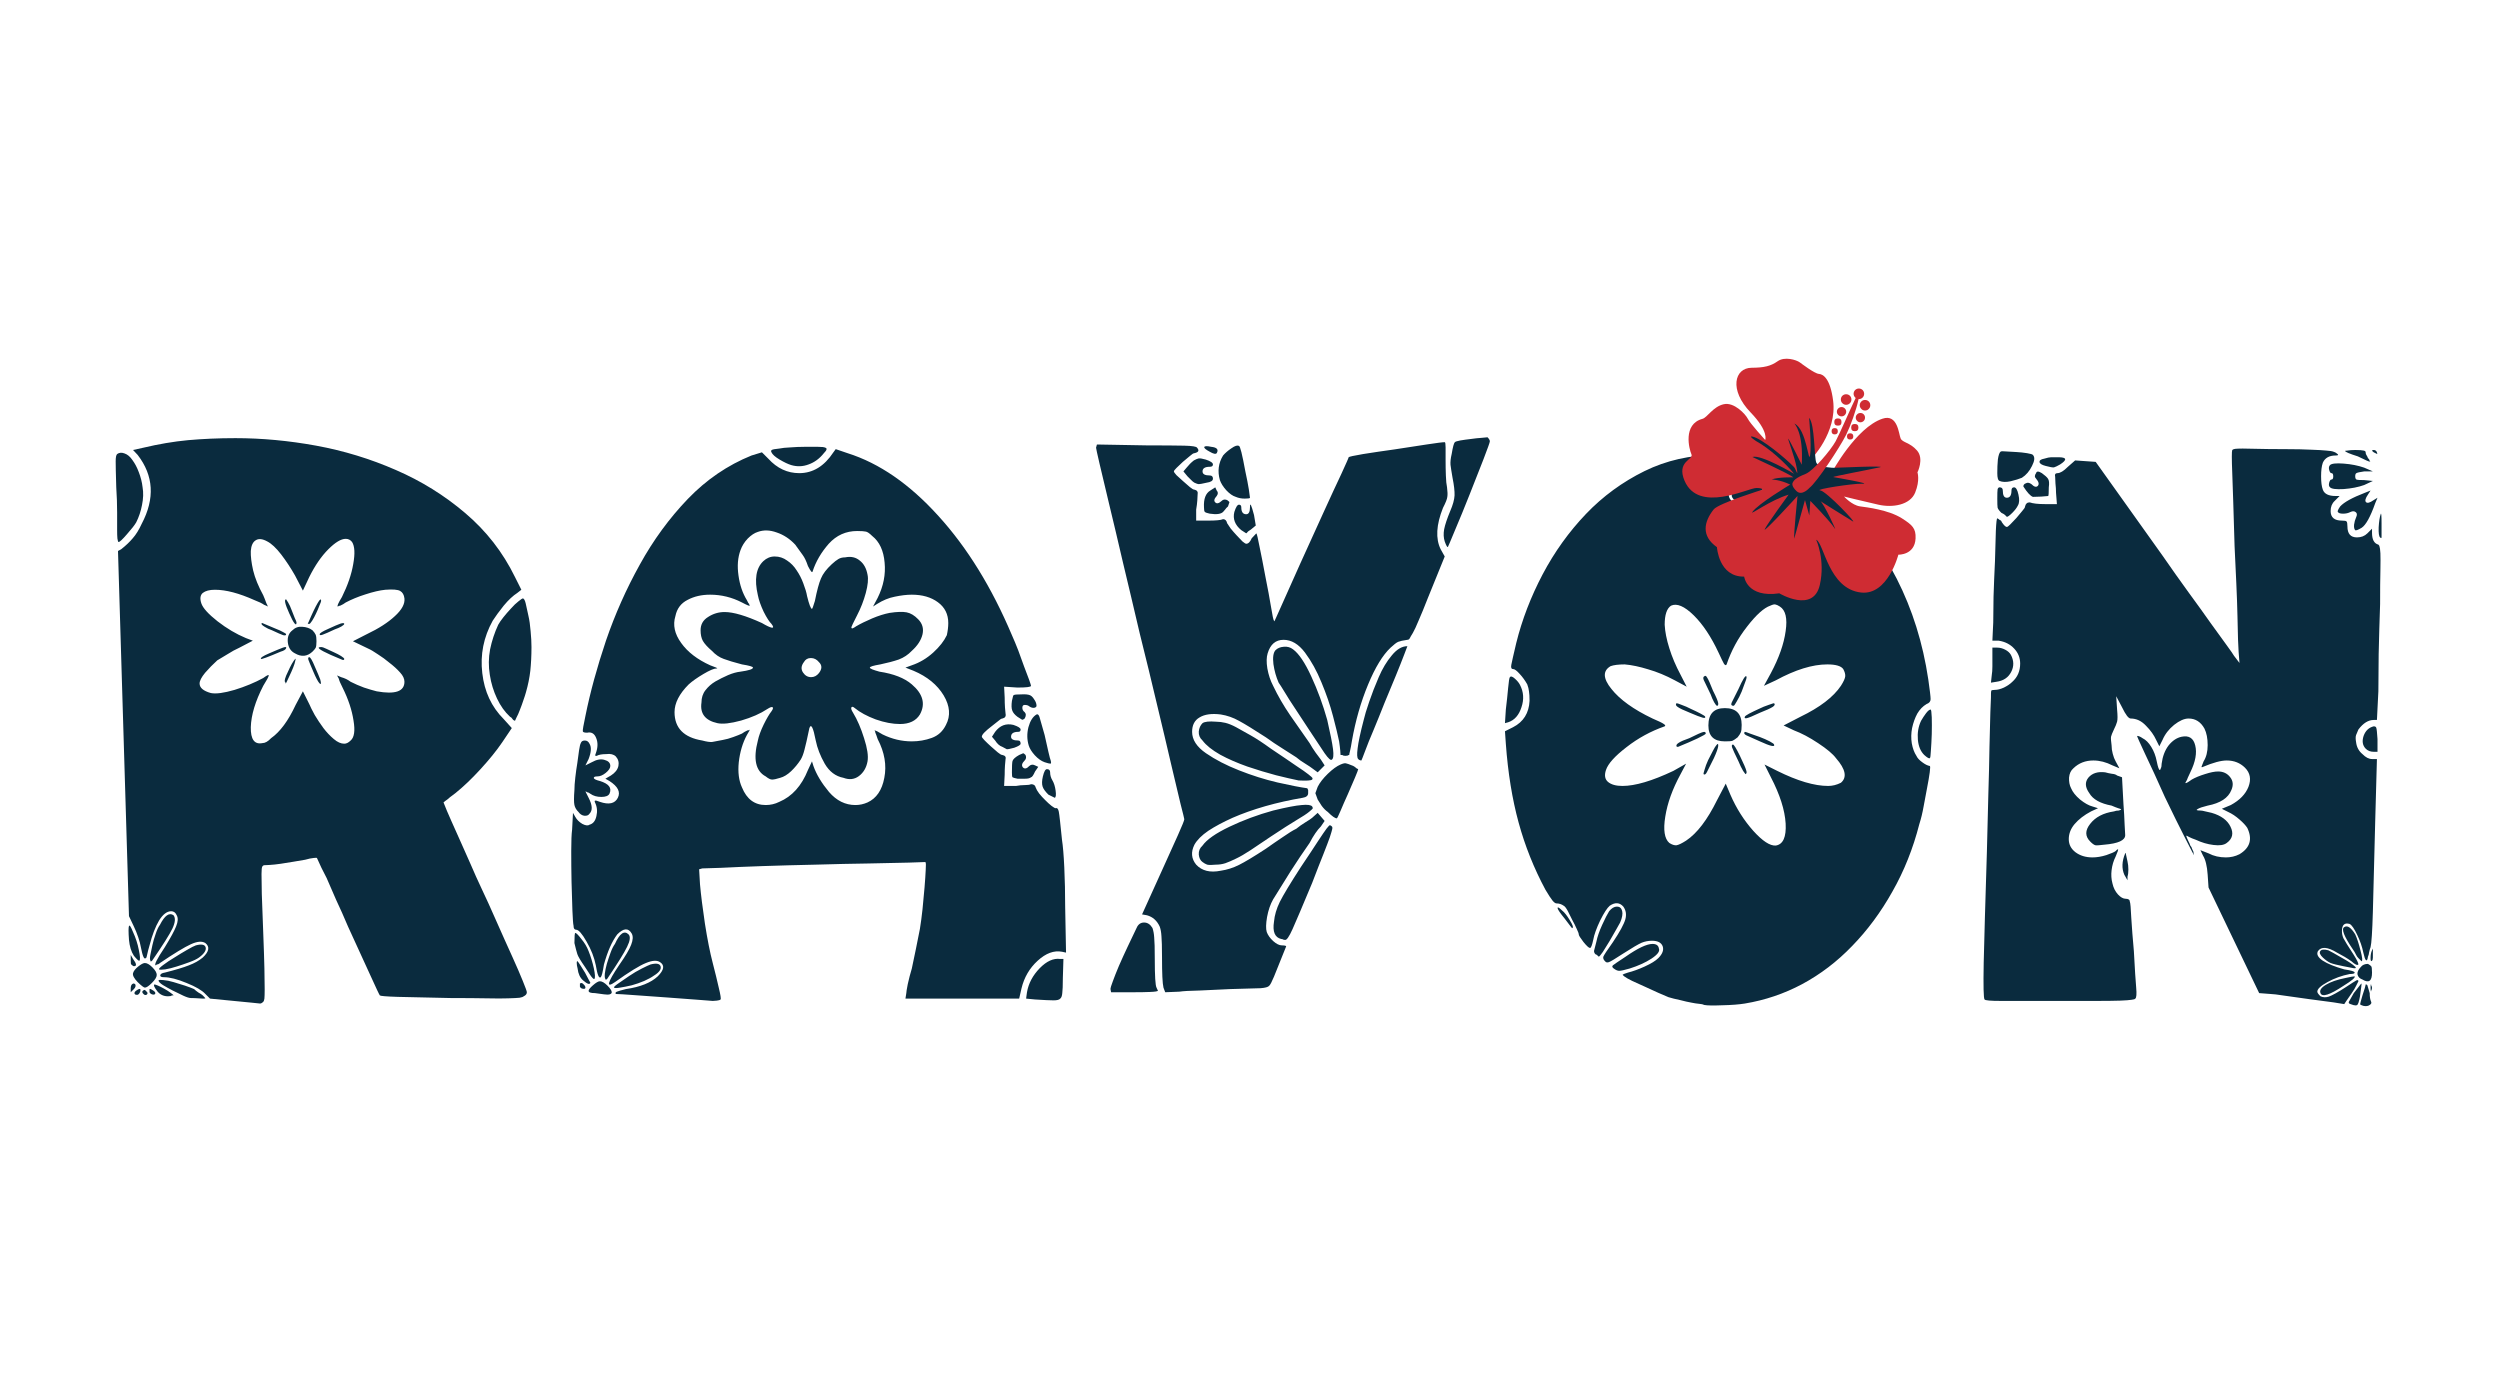
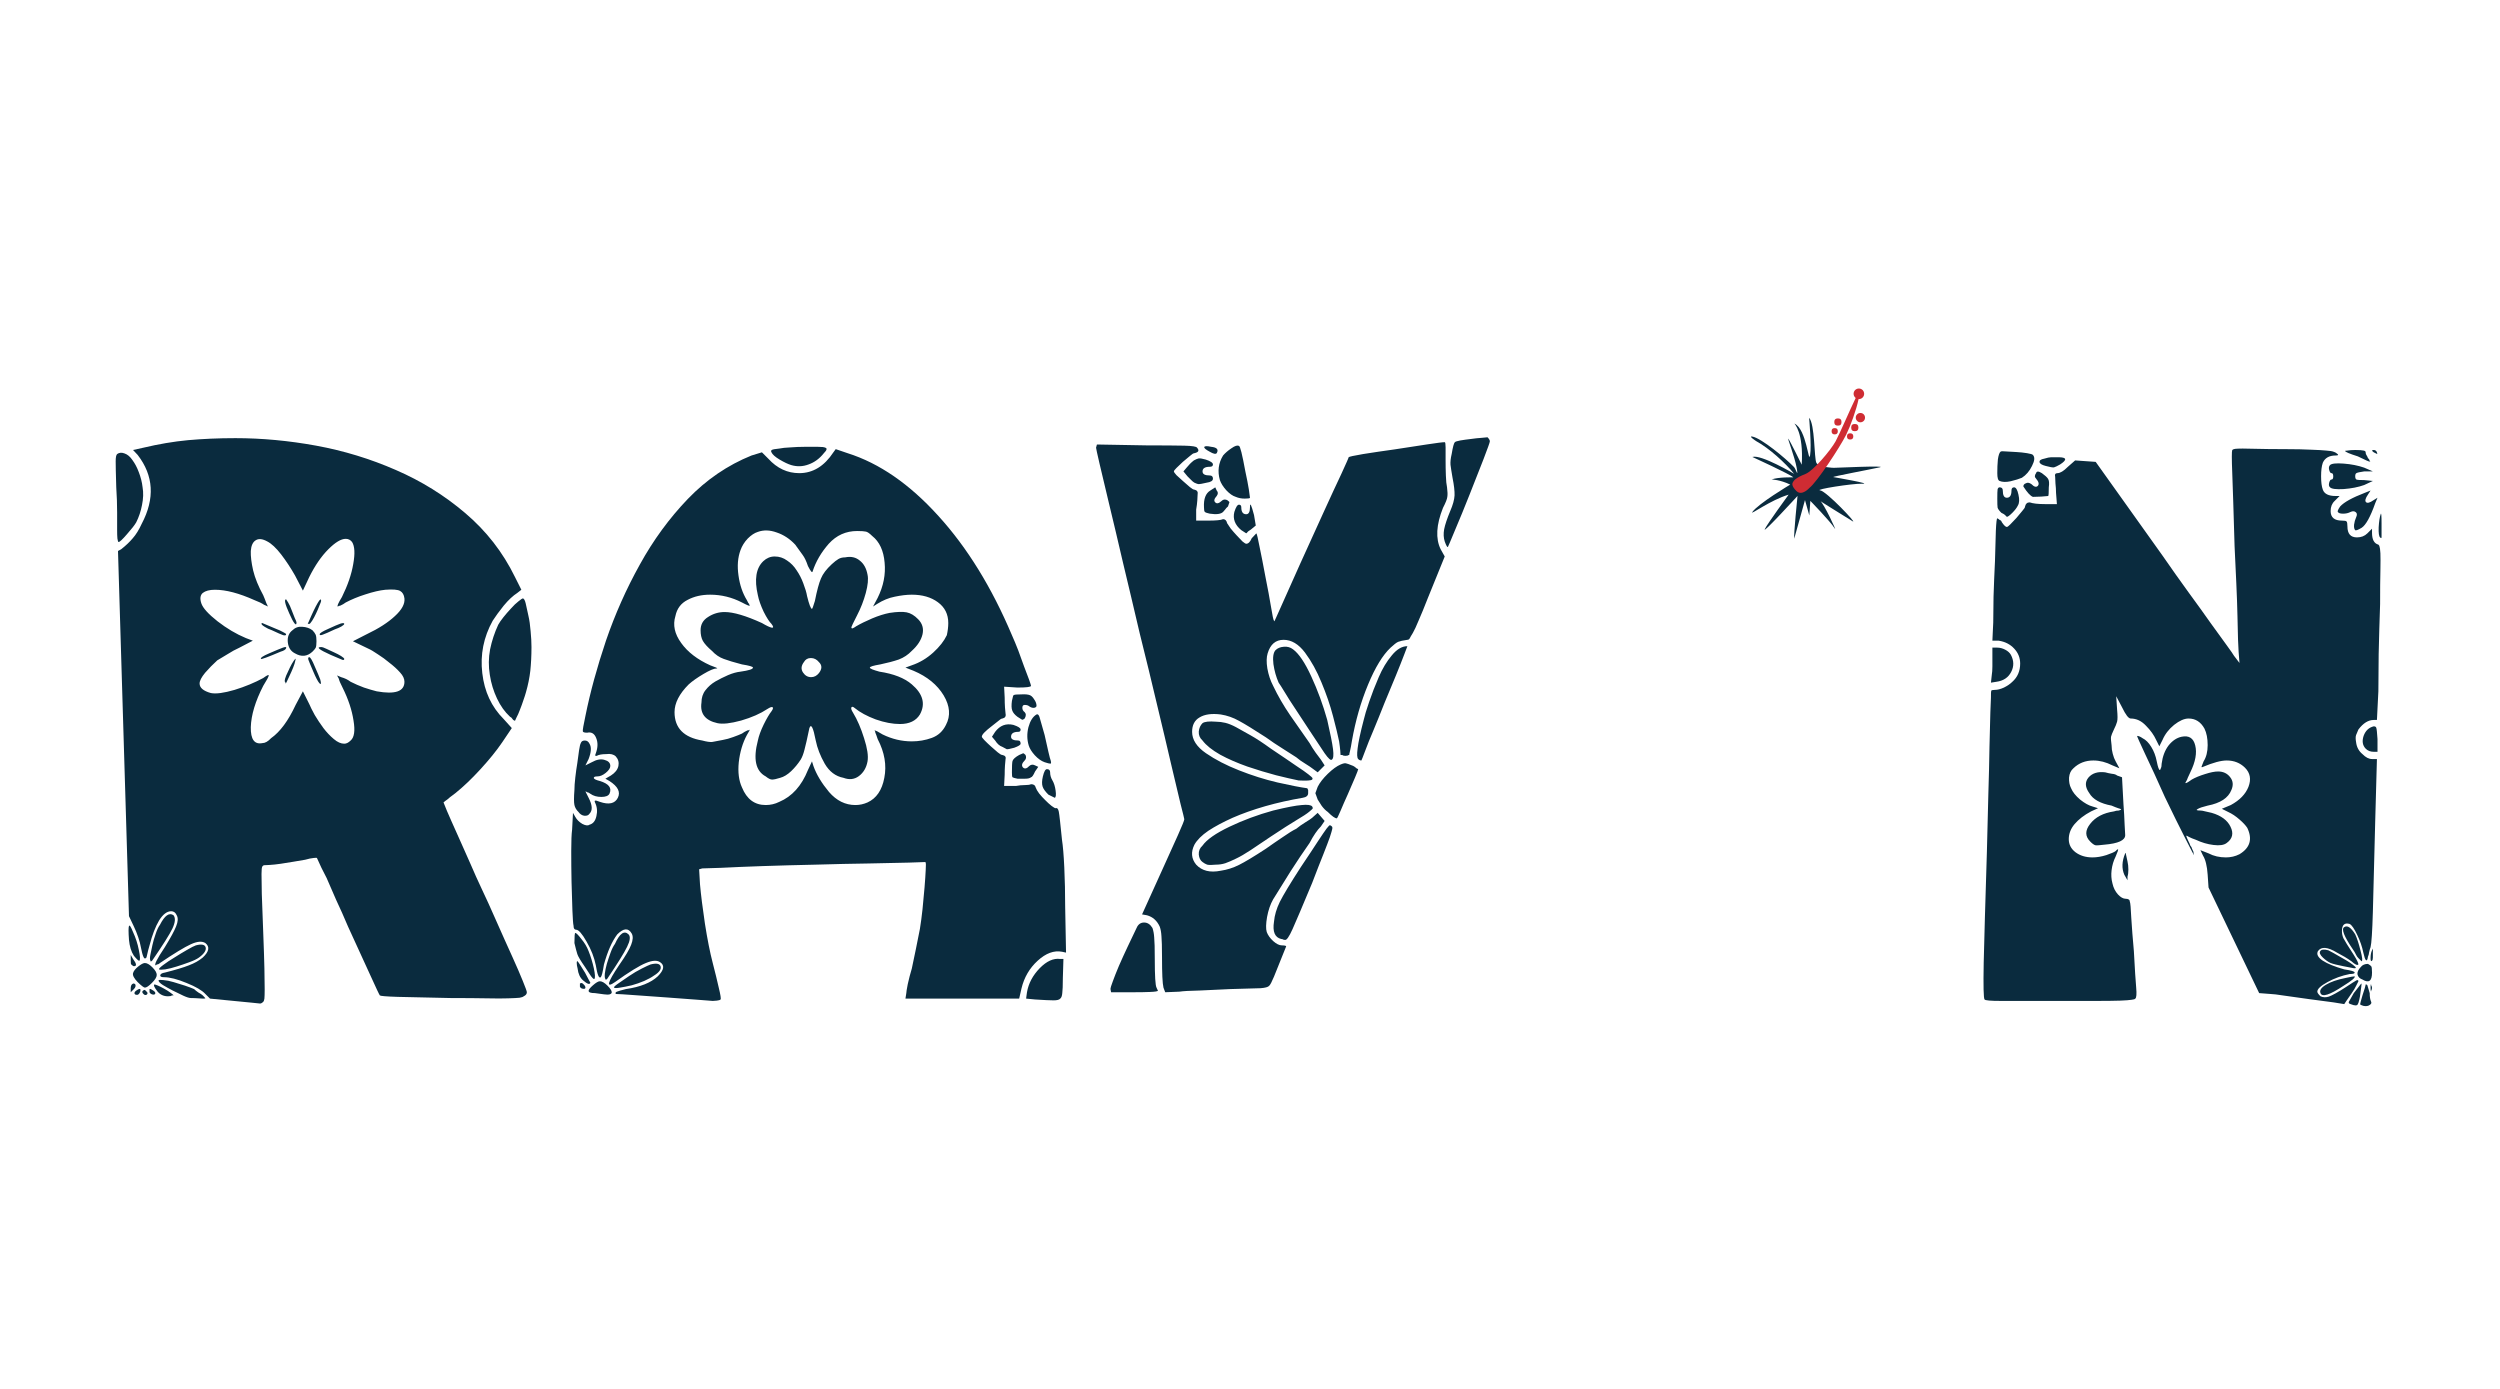
<svg xmlns="http://www.w3.org/2000/svg" width="180" zoomAndPan="magnify" viewBox="0 0 135 75" height="100" preserveAspectRatio="xMidYMid meet" version="1.0">
  <defs>
    <g />
    <clipPath id="234c441eab">
-       <path d="M 90.5 19.238 L 104 19.238 L 104 33 L 90.5 33 Z M 90.5 19.238 " clip-rule="nonzero" />
-     </clipPath>
+       </clipPath>
  </defs>
  <g fill="#0a2b3e" fill-opacity="1">
    <g transform="translate(4.481, 53.972)">
      <g>
        <path d="M 20.922 -7.328 C 21.117 -6.867 21.332 -6.395 21.562 -5.906 C 21.789 -5.426 22.004 -4.957 22.203 -4.5 C 22.41 -4.039 22.598 -3.617 22.766 -3.234 C 22.941 -2.848 23.086 -2.523 23.203 -2.266 C 23.422 -1.785 23.602 -1.363 23.75 -1 C 23.895 -0.645 23.969 -0.441 23.969 -0.391 C 23.969 -0.297 23.91 -0.223 23.797 -0.172 C 23.766 -0.141 23.691 -0.113 23.578 -0.094 C 23.461 -0.082 23.258 -0.07 22.969 -0.062 C 22.688 -0.051 22.301 -0.051 21.812 -0.062 C 21.332 -0.07 20.676 -0.078 19.844 -0.078 C 18.562 -0.109 17.613 -0.129 17 -0.141 C 16.383 -0.16 16.062 -0.188 16.031 -0.219 C 16.008 -0.238 15.832 -0.613 15.5 -1.344 C 15.164 -2.07 14.77 -2.938 14.312 -3.938 C 14.094 -4.457 13.879 -4.938 13.672 -5.375 C 13.473 -5.82 13.301 -6.219 13.156 -6.562 C 12.957 -6.938 12.785 -7.289 12.641 -7.625 C 12.641 -7.656 12.578 -7.66 12.453 -7.641 C 12.328 -7.629 12.176 -7.598 12 -7.547 C 11.832 -7.516 11.617 -7.477 11.359 -7.438 C 11.098 -7.395 10.867 -7.359 10.672 -7.328 C 10.441 -7.297 10.25 -7.273 10.094 -7.266 C 9.938 -7.254 9.832 -7.25 9.781 -7.25 C 9.75 -7.25 9.719 -7.227 9.688 -7.188 C 9.656 -7.145 9.641 -7.008 9.641 -6.781 C 9.641 -6.551 9.645 -6.191 9.656 -5.703 C 9.676 -5.211 9.703 -4.508 9.734 -3.594 C 9.766 -2.801 9.785 -2.16 9.797 -1.672 C 9.805 -1.18 9.812 -0.805 9.812 -0.547 C 9.812 -0.297 9.805 -0.129 9.797 -0.047 C 9.785 0.035 9.766 0.094 9.734 0.125 C 9.672 0.188 9.613 0.219 9.562 0.219 C 9.531 0.219 9.379 0.203 9.109 0.172 C 8.836 0.141 8.516 0.109 8.141 0.078 L 6.859 -0.047 L 6.609 -0.297 C 6.43 -0.492 6.094 -0.691 5.594 -0.891 C 5.094 -1.098 4.688 -1.203 4.375 -1.203 C 4.227 -1.203 4.16 -1.238 4.172 -1.312 C 4.191 -1.383 4.273 -1.43 4.422 -1.453 C 4.992 -1.598 5.426 -1.727 5.719 -1.844 C 6.02 -1.957 6.27 -2.098 6.469 -2.266 C 6.812 -2.586 6.859 -2.848 6.609 -3.047 C 6.43 -3.16 6.172 -3.141 5.828 -2.984 C 5.484 -2.828 4.926 -2.488 4.156 -1.969 C 4.102 -1.914 4.047 -1.891 3.984 -1.891 L 3.938 -1.844 C 3.82 -1.844 3.984 -2.172 4.422 -2.828 C 4.734 -3.336 4.938 -3.711 5.031 -3.953 C 5.133 -4.203 5.145 -4.398 5.062 -4.547 C 5 -4.691 4.898 -4.766 4.766 -4.766 C 4.535 -4.766 4.316 -4.598 4.109 -4.266 C 3.91 -3.93 3.738 -3.484 3.594 -2.922 C 3.539 -2.742 3.5 -2.582 3.469 -2.438 C 3.445 -2.301 3.422 -2.234 3.391 -2.234 C 3.305 -2.141 3.219 -2.336 3.125 -2.828 C 3.102 -2.973 3.055 -3.148 2.984 -3.359 C 2.91 -3.578 2.832 -3.77 2.75 -3.938 L 2.484 -4.5 L 1.891 -24.219 L 2.062 -24.312 C 2.312 -24.508 2.52 -24.707 2.688 -24.906 C 2.863 -25.102 3.023 -25.363 3.172 -25.688 C 3.891 -27.051 3.816 -28.289 2.953 -29.406 L 2.703 -29.672 L 3.266 -29.797 C 4.086 -29.992 4.891 -30.129 5.672 -30.203 C 6.461 -30.273 7.316 -30.312 8.234 -30.312 C 9.66 -30.312 11.113 -30.176 12.594 -29.906 C 14.082 -29.633 15.516 -29.195 16.891 -28.594 C 18.266 -28 19.516 -27.223 20.641 -26.266 C 21.773 -25.305 22.672 -24.156 23.328 -22.812 L 23.672 -22.125 L 23.453 -21.953 C 23.223 -21.805 22.977 -21.578 22.719 -21.266 C 22.469 -20.953 22.27 -20.68 22.125 -20.453 C 21.633 -19.566 21.445 -18.625 21.562 -17.625 C 21.676 -16.625 22.062 -15.797 22.719 -15.141 L 23.156 -14.656 L 22.641 -13.891 C 22.328 -13.43 21.93 -12.941 21.453 -12.422 C 20.984 -11.91 20.535 -11.484 20.109 -11.141 C 19.879 -10.973 19.734 -10.859 19.672 -10.797 C 19.586 -10.742 19.52 -10.691 19.469 -10.641 C 19.582 -10.348 19.723 -10.016 19.891 -9.641 C 20.035 -9.328 20.191 -8.977 20.359 -8.594 C 20.535 -8.207 20.723 -7.785 20.922 -7.328 Z M 2.875 -25.766 C 2.789 -25.617 2.625 -25.406 2.375 -25.125 C 2.133 -24.844 1.984 -24.703 1.922 -24.703 C 1.898 -24.703 1.879 -24.766 1.859 -24.891 C 1.848 -25.016 1.844 -25.164 1.844 -25.344 C 1.844 -25.539 1.844 -25.859 1.844 -26.297 C 1.844 -26.742 1.828 -27.195 1.797 -27.656 C 1.773 -28.395 1.766 -28.863 1.766 -29.062 C 1.766 -29.27 1.789 -29.398 1.844 -29.453 C 1.957 -29.535 2.094 -29.547 2.25 -29.484 C 2.406 -29.43 2.547 -29.312 2.672 -29.125 C 2.805 -28.945 2.922 -28.727 3.016 -28.469 C 3.117 -28.207 3.188 -27.938 3.219 -27.656 C 3.27 -27.363 3.258 -27.047 3.188 -26.703 C 3.125 -26.367 3.02 -26.055 2.875 -25.766 Z M 15.859 -16.641 C 16.859 -16.461 17.359 -16.633 17.359 -17.156 C 17.359 -17.32 17.281 -17.488 17.125 -17.656 C 16.969 -17.832 16.781 -18.004 16.562 -18.172 C 16.352 -18.348 16.141 -18.504 15.922 -18.641 C 15.711 -18.785 15.535 -18.891 15.391 -18.953 L 14.578 -19.344 L 15.312 -19.719 C 15.969 -20.031 16.477 -20.359 16.844 -20.703 C 17.219 -21.047 17.391 -21.363 17.359 -21.656 C 17.336 -21.852 17.258 -21.988 17.125 -22.062 C 17 -22.133 16.734 -22.156 16.328 -22.125 C 16.016 -22.094 15.656 -22.008 15.25 -21.875 C 14.852 -21.75 14.5 -21.602 14.188 -21.438 C 14.133 -21.406 14.086 -21.375 14.047 -21.344 C 14.004 -21.32 13.953 -21.297 13.891 -21.266 C 13.836 -21.266 13.797 -21.25 13.766 -21.219 C 13.703 -21.219 13.773 -21.391 13.984 -21.734 C 14.297 -22.367 14.5 -22.961 14.594 -23.516 C 14.695 -24.078 14.676 -24.473 14.531 -24.703 C 14.445 -24.816 14.332 -24.875 14.188 -24.875 C 13.938 -24.875 13.625 -24.688 13.25 -24.312 C 12.875 -23.938 12.531 -23.438 12.219 -22.812 L 11.875 -22.078 L 11.453 -22.891 C 11.223 -23.297 10.973 -23.676 10.703 -24.031 C 10.43 -24.383 10.18 -24.617 9.953 -24.734 C 9.691 -24.879 9.484 -24.898 9.328 -24.797 C 9.172 -24.703 9.082 -24.508 9.062 -24.219 C 9.051 -23.938 9.094 -23.586 9.188 -23.172 C 9.289 -22.754 9.473 -22.305 9.734 -21.828 C 9.785 -21.711 9.844 -21.566 9.906 -21.391 C 9.938 -21.336 9.961 -21.281 9.984 -21.219 C 9.93 -21.25 9.863 -21.281 9.781 -21.312 C 9.664 -21.395 9.492 -21.477 9.266 -21.562 C 8.43 -21.938 7.719 -22.125 7.125 -22.125 C 6.832 -22.125 6.613 -22.066 6.469 -21.953 C 6.332 -21.836 6.305 -21.648 6.391 -21.391 C 6.473 -21.141 6.766 -20.816 7.266 -20.422 C 7.766 -20.035 8.273 -19.734 8.797 -19.516 L 9.172 -19.375 L 8.453 -19 C 8.242 -18.906 8.023 -18.785 7.797 -18.641 C 7.566 -18.504 7.383 -18.395 7.25 -18.312 C 7.02 -18.102 6.801 -17.879 6.594 -17.641 C 6.395 -17.398 6.297 -17.207 6.297 -17.062 C 6.297 -16.832 6.5 -16.66 6.906 -16.547 C 7.188 -16.492 7.613 -16.551 8.188 -16.719 C 8.758 -16.895 9.273 -17.109 9.734 -17.359 C 9.93 -17.504 10.031 -17.551 10.031 -17.5 C 10.031 -17.438 9.93 -17.25 9.734 -16.938 C 9.305 -16.102 9.082 -15.359 9.062 -14.703 C 9.051 -14.047 9.258 -13.758 9.688 -13.844 C 9.832 -13.844 9.988 -13.93 10.156 -14.109 C 10.645 -14.453 11.086 -15.051 11.484 -15.906 L 11.875 -16.641 L 12.219 -15.953 C 12.281 -15.805 12.379 -15.609 12.516 -15.359 C 12.66 -15.117 12.816 -14.883 12.984 -14.656 C 13.16 -14.426 13.348 -14.227 13.547 -14.062 C 13.742 -13.895 13.93 -13.812 14.109 -13.812 C 14.223 -13.812 14.336 -13.867 14.453 -13.984 C 14.648 -14.148 14.703 -14.508 14.609 -15.062 C 14.523 -15.625 14.328 -16.219 14.016 -16.844 C 13.898 -17.07 13.832 -17.234 13.812 -17.328 C 13.781 -17.379 13.75 -17.438 13.719 -17.5 C 13.781 -17.469 13.852 -17.438 13.938 -17.406 C 14.133 -17.352 14.305 -17.27 14.453 -17.156 C 14.68 -17.039 14.922 -16.938 15.172 -16.844 C 15.43 -16.758 15.66 -16.691 15.859 -16.641 Z M 22.422 -20.234 C 22.484 -20.348 22.578 -20.484 22.703 -20.641 C 22.828 -20.797 22.961 -20.953 23.109 -21.109 C 23.254 -21.273 23.391 -21.406 23.516 -21.5 C 23.641 -21.602 23.719 -21.656 23.75 -21.656 C 23.812 -21.656 23.863 -21.566 23.906 -21.391 C 23.945 -21.223 23.992 -21.008 24.047 -20.75 C 24.109 -20.488 24.148 -20.203 24.172 -19.891 C 24.203 -19.578 24.219 -19.289 24.219 -19.031 C 24.219 -18.551 24.195 -18.125 24.156 -17.75 C 24.113 -17.375 24.035 -16.988 23.922 -16.594 C 23.891 -16.477 23.844 -16.332 23.781 -16.156 C 23.727 -15.988 23.664 -15.816 23.594 -15.641 C 23.531 -15.473 23.469 -15.332 23.406 -15.219 C 23.352 -15.102 23.328 -15.047 23.328 -15.047 L 23.234 -15.094 C 23.211 -15.125 23.191 -15.148 23.172 -15.172 C 23.16 -15.203 23.125 -15.234 23.062 -15.266 C 22.781 -15.523 22.547 -15.852 22.359 -16.25 C 22.172 -16.645 22.039 -17.07 21.969 -17.531 C 21.895 -17.988 21.898 -18.445 21.984 -18.906 C 22.078 -19.363 22.223 -19.805 22.422 -20.234 Z M 12.859 -21.516 C 12.859 -21.492 12.828 -21.41 12.766 -21.266 C 12.711 -21.117 12.648 -20.973 12.578 -20.828 C 12.516 -20.691 12.445 -20.566 12.375 -20.453 C 12.301 -20.336 12.25 -20.281 12.219 -20.281 C 12.133 -20.281 12.117 -20.305 12.172 -20.359 C 12.379 -20.848 12.547 -21.195 12.672 -21.406 C 12.797 -21.625 12.859 -21.66 12.859 -21.516 Z M 11.531 -20.359 C 11.531 -20.242 11.492 -20.227 11.422 -20.312 C 11.348 -20.406 11.254 -20.582 11.141 -20.844 C 10.91 -21.352 10.852 -21.609 10.969 -21.609 C 10.969 -21.609 11.004 -21.551 11.078 -21.438 C 11.148 -21.32 11.211 -21.188 11.266 -21.031 C 11.328 -20.875 11.383 -20.727 11.438 -20.594 C 11.5 -20.469 11.531 -20.391 11.531 -20.359 Z M 10.203 -19.938 C 10.055 -19.988 9.926 -20.051 9.812 -20.125 C 9.695 -20.195 9.641 -20.25 9.641 -20.281 C 9.641 -20.332 9.664 -20.344 9.719 -20.312 C 9.781 -20.289 10.016 -20.191 10.422 -20.016 C 10.566 -19.961 10.691 -19.906 10.797 -19.844 C 10.91 -19.789 10.969 -19.75 10.969 -19.719 C 10.969 -19.664 10.914 -19.648 10.812 -19.672 C 10.719 -19.703 10.516 -19.789 10.203 -19.938 Z M 13.25 -20.016 C 13.562 -20.16 13.781 -20.254 13.906 -20.297 C 14.039 -20.336 14.109 -20.332 14.109 -20.281 C 14.109 -20.25 14.055 -20.203 13.953 -20.141 C 13.859 -20.086 13.738 -20.035 13.594 -19.984 C 13.281 -19.836 13.066 -19.742 12.953 -19.703 C 12.836 -19.66 12.781 -19.664 12.781 -19.719 C 12.781 -19.781 12.938 -19.879 13.25 -20.016 Z M 12.609 -19.344 C 12.609 -19.164 12.594 -19.047 12.562 -18.984 C 12.531 -18.93 12.473 -18.863 12.391 -18.781 C 12.109 -18.52 11.797 -18.488 11.453 -18.688 C 11.223 -18.801 11.094 -19 11.062 -19.281 C 11.031 -19.57 11.113 -19.789 11.312 -19.938 C 11.457 -20.082 11.633 -20.145 11.844 -20.125 C 12.062 -20.113 12.242 -20.051 12.391 -19.938 C 12.473 -19.852 12.531 -19.773 12.562 -19.703 C 12.594 -19.629 12.609 -19.508 12.609 -19.344 Z M 12.859 -19.031 C 12.922 -19.031 13.016 -19 13.141 -18.938 C 13.266 -18.883 13.398 -18.82 13.547 -18.75 C 13.691 -18.688 13.82 -18.617 13.938 -18.547 C 14.051 -18.473 14.109 -18.422 14.109 -18.391 C 14.109 -18.336 14.07 -18.32 14 -18.344 C 13.926 -18.375 13.719 -18.461 13.375 -18.609 C 12.75 -18.891 12.578 -19.031 12.859 -19.031 Z M 10.797 -19 C 10.941 -19.051 11 -19.039 10.969 -18.969 C 10.945 -18.895 10.848 -18.832 10.672 -18.781 C 9.984 -18.488 9.629 -18.359 9.609 -18.391 C 9.578 -18.453 9.723 -18.551 10.047 -18.688 C 10.379 -18.832 10.629 -18.938 10.797 -19 Z M 12.219 -18.484 C 12.281 -18.484 12.379 -18.316 12.516 -17.984 C 12.66 -17.66 12.758 -17.426 12.812 -17.281 C 12.875 -17.051 12.859 -16.984 12.766 -17.078 C 12.68 -17.18 12.57 -17.391 12.438 -17.703 C 12.289 -18.047 12.203 -18.258 12.172 -18.344 C 12.148 -18.438 12.164 -18.484 12.219 -18.484 Z M 10.891 -17.188 C 10.891 -17.25 10.914 -17.348 10.969 -17.484 C 11.031 -17.629 11.098 -17.773 11.172 -17.922 C 11.242 -18.066 11.312 -18.188 11.375 -18.281 C 11.445 -18.383 11.484 -18.422 11.484 -18.391 C 11.484 -18.359 11.461 -18.27 11.422 -18.125 C 11.379 -17.988 11.32 -17.844 11.25 -17.688 C 11.176 -17.531 11.109 -17.383 11.047 -17.25 C 10.992 -17.125 10.957 -17.062 10.938 -17.062 L 10.938 -17.109 C 10.906 -17.16 10.891 -17.188 10.891 -17.188 Z M 3.734 -2.094 C 3.672 -2.039 3.641 -2.039 3.641 -2.094 C 3.609 -2.156 3.609 -2.266 3.641 -2.422 C 3.672 -2.578 3.707 -2.75 3.75 -2.938 C 3.789 -3.125 3.848 -3.32 3.922 -3.531 C 3.992 -3.75 4.07 -3.914 4.156 -4.031 C 4.414 -4.539 4.66 -4.711 4.891 -4.547 C 5.004 -4.398 4.984 -4.16 4.828 -3.828 C 4.672 -3.504 4.305 -2.926 3.734 -2.094 Z M 3.047 -2.094 C 3.016 -2.07 2.914 -2.16 2.75 -2.359 C 2.602 -2.586 2.516 -2.875 2.484 -3.219 C 2.453 -3.645 2.453 -3.895 2.484 -3.969 C 2.516 -4.039 2.586 -3.93 2.703 -3.641 C 2.848 -3.328 2.953 -3.004 3.016 -2.672 C 3.086 -2.348 3.098 -2.156 3.047 -2.094 Z M 6.266 -2.266 C 6.148 -2.18 5.977 -2.098 5.75 -2.016 C 5.52 -1.93 5.289 -1.852 5.062 -1.781 C 4.832 -1.707 4.625 -1.656 4.438 -1.625 C 4.25 -1.602 4.141 -1.602 4.109 -1.625 C 4.086 -1.656 4.16 -1.734 4.328 -1.859 C 4.504 -1.992 4.707 -2.129 4.938 -2.266 C 5.164 -2.41 5.391 -2.547 5.609 -2.672 C 5.836 -2.805 6 -2.891 6.094 -2.922 C 6.406 -3.004 6.582 -2.969 6.625 -2.812 C 6.664 -2.656 6.547 -2.473 6.266 -2.266 Z M 2.703 -2.188 C 2.898 -1.926 2.914 -1.797 2.75 -1.797 C 2.719 -1.797 2.672 -1.828 2.609 -1.891 C 2.586 -1.891 2.578 -1.973 2.578 -2.141 L 2.578 -2.406 Z M 2.703 -1.422 C 2.734 -1.535 2.828 -1.656 2.984 -1.781 C 3.141 -1.906 3.258 -1.969 3.344 -1.969 C 3.457 -1.969 3.594 -1.891 3.75 -1.734 C 3.906 -1.578 3.984 -1.441 3.984 -1.328 C 3.984 -1.211 3.895 -1.066 3.719 -0.891 C 3.551 -0.723 3.426 -0.641 3.344 -0.641 C 3.289 -0.641 3.16 -0.738 2.953 -0.938 C 2.754 -1.145 2.672 -1.305 2.703 -1.422 Z M 6 -0.562 C 6.062 -0.5 6.141 -0.438 6.234 -0.375 C 6.336 -0.32 6.414 -0.27 6.469 -0.219 C 6.562 -0.125 6.609 -0.07 6.609 -0.062 C 6.609 -0.051 6.562 -0.047 6.469 -0.047 C 6.414 -0.047 6.332 -0.051 6.219 -0.062 C 6.102 -0.07 5.973 -0.078 5.828 -0.078 C 5.742 -0.078 5.609 -0.117 5.422 -0.203 C 5.234 -0.297 5.039 -0.391 4.844 -0.484 C 4.645 -0.586 4.469 -0.688 4.312 -0.781 C 4.156 -0.883 4.078 -0.969 4.078 -1.031 C 4.098 -1.062 4.188 -1.066 4.344 -1.047 C 4.508 -1.035 4.691 -1 4.891 -0.938 C 5.086 -0.883 5.289 -0.82 5.5 -0.75 C 5.719 -0.676 5.883 -0.613 6 -0.562 Z M 2.828 -0.812 C 2.859 -0.727 2.832 -0.645 2.75 -0.562 L 2.578 -0.391 L 2.578 -0.594 C 2.578 -0.707 2.602 -0.785 2.656 -0.828 C 2.719 -0.879 2.773 -0.875 2.828 -0.812 Z M 3.859 -0.812 C 3.891 -0.812 3.953 -0.789 4.047 -0.75 C 4.148 -0.707 4.266 -0.648 4.391 -0.578 C 4.523 -0.504 4.641 -0.43 4.734 -0.359 C 4.836 -0.285 4.891 -0.238 4.891 -0.219 C 4.859 -0.219 4.828 -0.219 4.797 -0.219 C 4.773 -0.188 4.707 -0.172 4.594 -0.172 C 4.363 -0.172 4.176 -0.254 4.031 -0.422 C 3.852 -0.648 3.797 -0.781 3.859 -0.812 Z M 2.781 -0.344 C 2.781 -0.395 2.82 -0.445 2.906 -0.5 C 3 -0.562 3.062 -0.582 3.094 -0.562 C 3.113 -0.5 3.102 -0.43 3.062 -0.359 C 3.02 -0.285 2.973 -0.25 2.922 -0.25 C 2.828 -0.25 2.781 -0.281 2.781 -0.344 Z M 3.594 -0.562 C 3.625 -0.582 3.68 -0.562 3.766 -0.5 C 3.859 -0.445 3.906 -0.395 3.906 -0.344 C 3.906 -0.281 3.859 -0.254 3.766 -0.266 C 3.68 -0.285 3.625 -0.328 3.594 -0.391 Z M 3.344 -0.516 C 3.344 -0.516 3.383 -0.473 3.469 -0.391 C 3.5 -0.328 3.484 -0.281 3.422 -0.25 C 3.367 -0.227 3.316 -0.242 3.266 -0.297 C 3.203 -0.359 3.188 -0.41 3.219 -0.453 C 3.25 -0.492 3.289 -0.516 3.344 -0.516 Z M 3.344 -0.516 " />
      </g>
    </g>
  </g>
  <g fill="#0a2b3e" fill-opacity="1">
    <g transform="translate(29.691, 53.972)">
      <g>
        <path d="M 13.031 -28.859 C 12.863 -28.91 12.656 -29.008 12.406 -29.156 C 12.164 -29.301 12.02 -29.43 11.969 -29.547 C 11.938 -29.598 11.941 -29.641 11.984 -29.672 C 12.023 -29.703 12.16 -29.727 12.391 -29.75 C 12.535 -29.781 12.734 -29.801 12.984 -29.812 C 13.242 -29.832 13.504 -29.844 13.766 -29.844 C 14.023 -29.844 14.258 -29.844 14.469 -29.844 C 14.688 -29.844 14.82 -29.828 14.875 -29.797 C 14.988 -29.766 14.961 -29.664 14.797 -29.5 C 14.566 -29.207 14.289 -29.004 13.969 -28.891 C 13.656 -28.773 13.344 -28.766 13.031 -28.859 Z M 27.656 -2.578 C 27.227 -2.66 26.789 -2.5 26.344 -2.094 C 25.906 -1.695 25.613 -1.195 25.469 -0.594 L 25.344 -0.047 L 19.203 -0.047 L 19.25 -0.344 C 19.25 -0.395 19.273 -0.555 19.328 -0.828 C 19.391 -1.109 19.461 -1.391 19.547 -1.672 C 19.609 -1.953 19.68 -2.301 19.766 -2.719 C 19.848 -3.133 19.922 -3.5 19.984 -3.812 C 20.035 -4.125 20.082 -4.477 20.125 -4.875 C 20.164 -5.281 20.203 -5.672 20.234 -6.047 C 20.266 -6.422 20.285 -6.734 20.297 -6.984 C 20.316 -7.242 20.312 -7.391 20.281 -7.422 C 20.281 -7.422 19.984 -7.41 19.391 -7.391 C 18.805 -7.379 18.078 -7.363 17.203 -7.344 C 16.336 -7.332 15.391 -7.312 14.359 -7.281 C 13.328 -7.258 12.367 -7.234 11.484 -7.203 C 10.598 -7.172 9.848 -7.141 9.234 -7.109 C 8.617 -7.086 8.285 -7.078 8.234 -7.078 L 8.062 -7.031 L 8.109 -6.219 C 8.16 -5.645 8.25 -4.938 8.375 -4.094 C 8.508 -3.25 8.648 -2.539 8.797 -1.969 C 8.93 -1.457 9.039 -1.008 9.125 -0.625 C 9.219 -0.238 9.25 -0.031 9.219 0 C 9.188 0.031 9.117 0.051 9.016 0.062 C 8.922 0.07 8.848 0.078 8.797 0.078 C 8.766 0.078 8.5 0.055 8 0.016 C 7.5 -0.023 6.941 -0.066 6.328 -0.109 C 5.711 -0.148 5.129 -0.191 4.578 -0.234 C 4.035 -0.273 3.695 -0.297 3.562 -0.297 C 3.531 -0.359 3.551 -0.398 3.625 -0.422 C 3.695 -0.453 3.859 -0.5 4.109 -0.562 C 4.891 -0.676 5.461 -0.906 5.828 -1.25 C 6.172 -1.594 6.211 -1.848 5.953 -2.016 C 5.785 -2.129 5.531 -2.113 5.188 -1.969 C 4.844 -1.832 4.285 -1.488 3.516 -0.938 C 3.023 -0.594 3.098 -0.895 3.734 -1.844 C 4.078 -2.332 4.297 -2.703 4.391 -2.953 C 4.492 -3.211 4.504 -3.414 4.422 -3.562 C 4.242 -3.875 3.984 -3.859 3.641 -3.516 C 3.359 -3.141 3.117 -2.598 2.922 -1.891 C 2.859 -1.484 2.801 -1.254 2.75 -1.203 C 2.656 -1.117 2.566 -1.332 2.484 -1.844 C 2.398 -2.27 2.234 -2.695 1.984 -3.125 C 1.742 -3.551 1.555 -3.766 1.422 -3.766 C 1.328 -3.766 1.281 -3.836 1.281 -3.984 C 1.258 -4.066 1.238 -4.344 1.219 -4.812 C 1.207 -5.289 1.191 -5.805 1.172 -6.359 C 1.16 -6.922 1.156 -7.473 1.156 -8.016 C 1.156 -8.555 1.172 -8.941 1.203 -9.172 L 1.25 -10.078 L 1.375 -9.859 C 1.457 -9.711 1.582 -9.586 1.75 -9.484 C 1.926 -9.391 2.055 -9.375 2.141 -9.438 C 2.336 -9.488 2.461 -9.645 2.516 -9.906 C 2.578 -10.164 2.551 -10.41 2.438 -10.641 C 2.414 -10.691 2.414 -10.723 2.438 -10.734 C 2.469 -10.754 2.555 -10.734 2.703 -10.672 C 3.191 -10.504 3.516 -10.578 3.672 -10.891 C 3.828 -11.203 3.676 -11.504 3.219 -11.797 L 3 -11.922 L 3.297 -12.094 C 3.523 -12.238 3.66 -12.41 3.703 -12.609 C 3.742 -12.805 3.695 -12.977 3.562 -13.125 C 3.445 -13.238 3.273 -13.281 3.047 -13.25 C 2.816 -13.25 2.645 -13.219 2.531 -13.156 C 2.445 -13.133 2.43 -13.18 2.484 -13.297 C 2.598 -13.609 2.602 -13.883 2.5 -14.125 C 2.406 -14.363 2.242 -14.457 2.016 -14.406 C 1.867 -14.406 1.789 -14.43 1.781 -14.484 C 1.77 -14.547 1.816 -14.82 1.922 -15.312 C 2.18 -16.594 2.551 -17.945 3.031 -19.375 C 3.52 -20.801 4.129 -22.172 4.859 -23.484 C 5.586 -24.805 6.453 -25.988 7.453 -27.031 C 8.453 -28.07 9.598 -28.852 10.891 -29.375 L 11.453 -29.547 L 11.797 -29.203 C 12.273 -28.68 12.832 -28.422 13.469 -28.422 C 14.207 -28.422 14.82 -28.797 15.312 -29.547 L 15.438 -29.719 L 16.078 -29.5 C 17.797 -28.957 19.43 -27.828 20.984 -26.109 C 22.547 -24.391 23.867 -22.242 24.953 -19.672 C 25.066 -19.422 25.18 -19.145 25.297 -18.844 C 25.41 -18.539 25.516 -18.254 25.609 -17.984 C 25.711 -17.711 25.801 -17.477 25.875 -17.281 C 25.945 -17.082 25.984 -16.969 25.984 -16.938 C 25.984 -16.875 25.738 -16.844 25.25 -16.844 L 24.531 -16.891 L 24.562 -16.297 C 24.562 -16.117 24.566 -15.941 24.578 -15.766 C 24.598 -15.598 24.609 -15.488 24.609 -15.438 C 24.641 -15.289 24.582 -15.203 24.438 -15.172 C 24.383 -15.172 24.301 -15.117 24.188 -15.016 C 24.07 -14.922 23.945 -14.82 23.812 -14.719 C 23.688 -14.625 23.57 -14.523 23.469 -14.422 C 23.375 -14.328 23.328 -14.25 23.328 -14.188 C 23.328 -14.164 23.375 -14.102 23.469 -14 C 23.57 -13.895 23.688 -13.785 23.812 -13.672 C 23.945 -13.555 24.07 -13.445 24.188 -13.344 C 24.301 -13.25 24.383 -13.203 24.438 -13.203 C 24.582 -13.172 24.641 -13.098 24.609 -12.984 C 24.609 -12.93 24.598 -12.816 24.578 -12.641 C 24.566 -12.473 24.562 -12.305 24.562 -12.141 L 24.531 -11.531 L 25.172 -11.531 C 25.336 -11.562 25.5 -11.578 25.656 -11.578 C 25.812 -11.578 25.922 -11.594 25.984 -11.625 C 26.129 -11.625 26.211 -11.566 26.234 -11.453 C 26.266 -11.359 26.328 -11.25 26.422 -11.125 C 26.523 -11 26.633 -10.879 26.75 -10.766 C 26.863 -10.648 26.977 -10.547 27.094 -10.453 C 27.207 -10.367 27.281 -10.328 27.312 -10.328 C 27.395 -10.359 27.453 -10.297 27.484 -10.141 C 27.516 -9.984 27.57 -9.477 27.656 -8.625 C 27.707 -8.301 27.75 -7.801 27.781 -7.125 C 27.812 -6.457 27.828 -5.754 27.828 -5.016 L 27.875 -2.531 Z M 19.203 -17.922 L 19.547 -18.047 C 19.973 -18.191 20.359 -18.422 20.703 -18.734 C 21.047 -19.047 21.289 -19.359 21.438 -19.672 C 21.488 -19.898 21.516 -20.117 21.516 -20.328 C 21.516 -20.805 21.328 -21.18 20.953 -21.453 C 20.586 -21.723 20.117 -21.859 19.547 -21.859 C 19.266 -21.859 18.957 -21.82 18.625 -21.75 C 18.301 -21.688 17.984 -21.555 17.672 -21.359 L 17.453 -21.219 L 17.703 -21.688 C 18.016 -22.32 18.141 -22.957 18.078 -23.594 C 18.023 -24.238 17.801 -24.719 17.406 -25.031 C 17.258 -25.176 17.145 -25.254 17.062 -25.266 C 16.977 -25.285 16.82 -25.297 16.594 -25.297 C 15.988 -25.297 15.477 -25.066 15.062 -24.609 C 14.656 -24.148 14.363 -23.648 14.188 -23.109 C 14.164 -23.023 14.082 -23.125 13.938 -23.406 C 13.852 -23.664 13.758 -23.863 13.656 -24 C 13.551 -24.145 13.414 -24.332 13.25 -24.562 C 12.957 -24.875 12.625 -25.094 12.25 -25.219 C 11.883 -25.352 11.547 -25.363 11.234 -25.25 C 11.055 -25.195 10.875 -25.078 10.688 -24.891 C 10.508 -24.703 10.379 -24.492 10.297 -24.266 C 10.148 -23.867 10.113 -23.41 10.188 -22.891 C 10.258 -22.379 10.41 -21.938 10.641 -21.562 C 10.691 -21.445 10.734 -21.379 10.766 -21.359 C 10.766 -21.328 10.773 -21.297 10.797 -21.266 C 10.797 -21.234 10.656 -21.289 10.375 -21.438 C 9.832 -21.719 9.258 -21.859 8.656 -21.859 C 8.195 -21.859 7.789 -21.766 7.438 -21.578 C 7.082 -21.398 6.863 -21.109 6.781 -20.703 C 6.633 -20.223 6.738 -19.738 7.094 -19.25 C 7.445 -18.758 7.969 -18.359 8.656 -18.047 C 8.801 -17.992 8.91 -17.953 8.984 -17.922 C 9.055 -17.891 9.062 -17.875 9 -17.875 C 8.863 -17.875 8.629 -17.773 8.297 -17.578 C 7.961 -17.379 7.695 -17.191 7.5 -17.016 C 6.988 -16.504 6.734 -16.004 6.734 -15.516 C 6.734 -14.66 7.234 -14.148 8.234 -13.984 C 8.461 -13.922 8.641 -13.895 8.766 -13.906 C 8.891 -13.926 9.082 -13.961 9.344 -14.016 C 9.52 -14.047 9.707 -14.098 9.906 -14.172 C 10.102 -14.242 10.258 -14.305 10.375 -14.359 C 10.457 -14.422 10.555 -14.477 10.672 -14.531 C 10.734 -14.531 10.773 -14.547 10.797 -14.578 C 10.797 -14.547 10.742 -14.445 10.641 -14.281 C 10.41 -13.852 10.266 -13.363 10.203 -12.812 C 10.148 -12.27 10.207 -11.816 10.375 -11.453 C 10.633 -10.816 11.062 -10.5 11.656 -10.5 C 11.914 -10.5 12.16 -10.555 12.391 -10.672 C 13.078 -10.961 13.594 -11.535 13.938 -12.391 L 14.156 -12.859 L 14.234 -12.609 C 14.398 -12.148 14.68 -11.68 15.078 -11.203 C 15.484 -10.734 15.957 -10.5 16.5 -10.5 C 16.727 -10.5 16.945 -10.547 17.156 -10.641 C 17.633 -10.859 17.938 -11.301 18.062 -11.969 C 18.195 -12.645 18.078 -13.344 17.703 -14.062 C 17.648 -14.227 17.609 -14.344 17.578 -14.406 C 17.578 -14.457 17.562 -14.5 17.531 -14.531 C 17.594 -14.531 17.738 -14.457 17.969 -14.312 C 18.477 -14.062 19.004 -13.938 19.547 -13.938 C 19.922 -13.938 20.281 -14 20.625 -14.125 C 20.969 -14.25 21.223 -14.484 21.391 -14.828 C 21.648 -15.316 21.609 -15.848 21.266 -16.422 C 20.922 -16.992 20.379 -17.438 19.641 -17.75 Z M 19.891 -20.531 C 20.117 -20.301 20.195 -20.031 20.125 -19.719 C 20.051 -19.406 19.859 -19.109 19.547 -18.828 C 19.348 -18.617 19.113 -18.461 18.844 -18.359 C 18.57 -18.266 18.238 -18.176 17.844 -18.094 C 17.469 -18.031 17.281 -17.973 17.281 -17.922 C 17.281 -17.867 17.453 -17.797 17.797 -17.703 C 18.566 -17.586 19.148 -17.359 19.547 -17.016 C 20.148 -16.504 20.297 -15.961 19.984 -15.391 C 19.773 -15.047 19.414 -14.875 18.906 -14.875 C 18.508 -14.875 18.07 -14.957 17.594 -15.125 C 17.125 -15.301 16.75 -15.504 16.469 -15.734 C 16.375 -15.816 16.312 -15.828 16.281 -15.766 C 16.258 -15.711 16.289 -15.617 16.375 -15.484 C 16.602 -15.109 16.801 -14.648 16.969 -14.109 C 17.145 -13.566 17.207 -13.148 17.156 -12.859 C 17.094 -12.516 16.938 -12.25 16.688 -12.062 C 16.445 -11.883 16.172 -11.852 15.859 -11.969 C 15.43 -12.051 15.094 -12.305 14.844 -12.734 C 14.602 -13.16 14.441 -13.578 14.359 -13.984 C 14.223 -14.691 14.109 -14.914 14.016 -14.656 C 13.898 -14.094 13.812 -13.703 13.75 -13.484 C 13.695 -13.266 13.629 -13.086 13.547 -12.953 C 13.398 -12.723 13.227 -12.516 13.031 -12.328 C 12.832 -12.141 12.633 -12.02 12.438 -11.969 C 12.238 -11.906 12.094 -11.875 12 -11.875 C 11.914 -11.875 11.801 -11.93 11.656 -12.047 C 11.113 -12.336 10.973 -12.984 11.234 -13.984 C 11.285 -14.234 11.391 -14.52 11.547 -14.844 C 11.711 -15.176 11.852 -15.414 11.969 -15.562 C 12.051 -15.676 12.07 -15.75 12.031 -15.781 C 11.988 -15.812 11.895 -15.781 11.75 -15.688 C 11.375 -15.438 10.898 -15.227 10.328 -15.062 C 9.754 -14.906 9.328 -14.859 9.047 -14.922 C 8.391 -15.066 8.102 -15.438 8.188 -16.031 C 8.188 -16.289 8.258 -16.516 8.406 -16.703 C 8.551 -16.891 8.727 -17.047 8.938 -17.172 C 9.156 -17.297 9.383 -17.41 9.625 -17.516 C 9.863 -17.617 10.086 -17.68 10.297 -17.703 C 10.742 -17.766 10.969 -17.836 10.969 -17.922 C 10.969 -17.973 10.77 -18.031 10.375 -18.094 C 9.945 -18.207 9.617 -18.305 9.391 -18.391 C 9.16 -18.473 8.945 -18.617 8.75 -18.828 C 8.52 -19.023 8.359 -19.203 8.266 -19.359 C 8.18 -19.516 8.141 -19.707 8.141 -19.938 C 8.141 -20.25 8.273 -20.488 8.547 -20.656 C 8.816 -20.832 9.113 -20.922 9.438 -20.922 C 9.914 -20.922 10.586 -20.723 11.453 -20.328 C 11.703 -20.18 11.879 -20.098 11.984 -20.078 C 12.086 -20.066 12.082 -20.133 11.969 -20.281 C 11.852 -20.395 11.711 -20.613 11.547 -20.938 C 11.391 -21.27 11.285 -21.566 11.234 -21.828 C 11.035 -22.68 11.133 -23.297 11.531 -23.672 C 11.707 -23.836 11.91 -23.922 12.141 -23.922 C 12.391 -23.922 12.613 -23.848 12.812 -23.703 C 13.02 -23.566 13.191 -23.391 13.328 -23.172 C 13.473 -22.961 13.594 -22.727 13.688 -22.469 C 13.789 -22.207 13.859 -21.977 13.891 -21.781 C 14.004 -21.32 14.094 -21.094 14.156 -21.094 C 14.176 -21.094 14.227 -21.234 14.312 -21.516 C 14.426 -22.086 14.535 -22.492 14.641 -22.734 C 14.742 -22.984 14.938 -23.238 15.219 -23.5 C 15.363 -23.633 15.484 -23.727 15.578 -23.781 C 15.68 -23.844 15.805 -23.875 15.953 -23.875 C 16.266 -23.938 16.523 -23.879 16.734 -23.703 C 16.953 -23.535 17.094 -23.281 17.156 -22.938 C 17.207 -22.707 17.176 -22.379 17.062 -21.953 C 16.945 -21.523 16.789 -21.125 16.594 -20.75 C 16.508 -20.582 16.43 -20.426 16.359 -20.281 C 16.285 -20.133 16.266 -20.062 16.297 -20.062 C 16.297 -20.008 16.379 -20.039 16.547 -20.156 C 16.773 -20.289 17.062 -20.43 17.406 -20.578 C 17.75 -20.723 18.062 -20.82 18.344 -20.875 C 18.75 -20.938 19.055 -20.945 19.266 -20.906 C 19.484 -20.863 19.691 -20.738 19.891 -20.531 Z M 14.531 -17.625 C 14.707 -17.852 14.707 -18.051 14.531 -18.219 C 14.414 -18.363 14.27 -18.438 14.094 -18.438 C 13.926 -18.438 13.801 -18.363 13.719 -18.219 C 13.57 -18.02 13.555 -17.832 13.672 -17.656 C 13.785 -17.488 13.93 -17.406 14.109 -17.406 C 14.273 -17.406 14.414 -17.477 14.531 -17.625 Z M 25.25 -16.469 C 25.539 -16.488 25.742 -16.484 25.859 -16.453 C 25.973 -16.43 26.07 -16.348 26.156 -16.203 C 26.238 -16.086 26.281 -15.973 26.281 -15.859 C 26.281 -15.805 26.238 -15.77 26.156 -15.75 C 26.07 -15.738 25.984 -15.766 25.891 -15.828 C 25.836 -15.879 25.754 -15.906 25.641 -15.906 C 25.555 -15.906 25.516 -15.852 25.516 -15.75 C 25.516 -15.656 25.555 -15.578 25.641 -15.516 C 25.723 -15.43 25.723 -15.316 25.641 -15.172 C 25.578 -15.117 25.531 -15.098 25.5 -15.109 C 25.477 -15.129 25.395 -15.18 25.25 -15.266 C 25.102 -15.379 25.008 -15.492 24.969 -15.609 C 24.926 -15.723 24.922 -15.895 24.953 -16.125 C 24.984 -16.258 25.004 -16.348 25.016 -16.391 C 25.023 -16.441 25.102 -16.469 25.25 -16.469 Z M 25.859 -13.719 C 25.766 -14.031 25.758 -14.359 25.844 -14.703 C 25.938 -15.047 26.082 -15.273 26.281 -15.391 C 26.344 -15.422 26.395 -15.379 26.438 -15.266 C 26.477 -15.148 26.57 -14.82 26.719 -14.281 C 26.801 -13.938 26.867 -13.633 26.922 -13.375 C 26.984 -13.113 27.023 -12.957 27.047 -12.906 C 27.078 -12.789 27.07 -12.734 27.031 -12.734 C 26.988 -12.734 26.883 -12.758 26.719 -12.812 C 26.539 -12.875 26.363 -13 26.188 -13.188 C 26.02 -13.375 25.91 -13.551 25.859 -13.719 Z M 25.297 -14.453 C 25.035 -14.453 24.906 -14.363 24.906 -14.188 C 24.906 -14.051 25.035 -13.984 25.297 -13.984 C 25.379 -13.984 25.422 -13.926 25.422 -13.812 C 25.422 -13.75 25.305 -13.676 25.078 -13.594 C 24.848 -13.531 24.711 -13.504 24.672 -13.516 C 24.629 -13.535 24.551 -13.578 24.438 -13.641 C 24.289 -13.691 24.16 -13.805 24.047 -13.984 L 23.875 -14.188 L 24.047 -14.453 C 24.305 -14.797 24.633 -14.922 25.031 -14.828 C 25.289 -14.742 25.422 -14.66 25.422 -14.578 C 25.422 -14.492 25.379 -14.453 25.297 -14.453 Z M 2.141 -10.031 C 2.086 -9.945 1.992 -9.91 1.859 -9.922 C 1.734 -9.941 1.629 -10.008 1.547 -10.125 C 1.43 -10.238 1.359 -10.363 1.328 -10.5 C 1.297 -10.645 1.297 -10.914 1.328 -11.312 C 1.328 -11.488 1.344 -11.711 1.375 -11.984 C 1.406 -12.254 1.441 -12.516 1.484 -12.766 C 1.523 -13.023 1.555 -13.254 1.578 -13.453 C 1.609 -13.66 1.641 -13.789 1.672 -13.844 C 1.703 -13.938 1.773 -13.984 1.891 -13.984 C 2.004 -13.984 2.086 -13.926 2.141 -13.812 C 2.254 -13.633 2.238 -13.359 2.094 -12.984 L 1.922 -12.641 L 2.266 -12.812 C 2.523 -12.957 2.754 -13 2.953 -12.938 C 3.16 -12.883 3.266 -12.773 3.266 -12.609 C 3.266 -12.492 3.18 -12.367 3.016 -12.234 C 2.859 -12.109 2.711 -12.047 2.578 -12.047 C 2.43 -12.047 2.363 -12.016 2.375 -11.953 C 2.395 -11.898 2.504 -11.848 2.703 -11.797 C 3.191 -11.648 3.363 -11.422 3.219 -11.109 C 3.156 -10.992 3.008 -10.938 2.781 -10.938 C 2.551 -10.938 2.352 -10.992 2.188 -11.109 C 2.125 -11.16 2.066 -11.188 2.016 -11.188 C 1.984 -11.219 1.953 -11.234 1.922 -11.234 L 2.094 -10.891 C 2.301 -10.492 2.316 -10.207 2.141 -10.031 Z M 25.25 -11.922 C 25.102 -11.953 25.016 -11.977 24.984 -12 C 24.961 -12.031 24.953 -12.117 24.953 -12.266 C 24.953 -12.578 24.961 -12.781 24.984 -12.875 C 25.016 -12.977 25.133 -13.086 25.344 -13.203 C 25.477 -13.266 25.551 -13.297 25.562 -13.297 C 25.582 -13.297 25.625 -13.266 25.688 -13.203 C 25.738 -13.086 25.723 -12.988 25.641 -12.906 C 25.492 -12.758 25.461 -12.633 25.547 -12.531 C 25.641 -12.438 25.754 -12.461 25.891 -12.609 C 25.984 -12.691 26.086 -12.703 26.203 -12.641 L 26.375 -12.562 L 26.203 -12.312 C 26.109 -12.102 26.035 -12 25.984 -12 C 25.922 -11.945 25.816 -11.922 25.672 -11.922 C 25.535 -11.922 25.395 -11.922 25.25 -11.922 Z M 26.844 -12.438 C 26.957 -12.438 27.016 -12.379 27.016 -12.266 C 27.016 -12.117 27.055 -11.973 27.141 -11.828 C 27.223 -11.691 27.281 -11.508 27.312 -11.281 C 27.344 -11.051 27.328 -10.922 27.266 -10.891 C 27.266 -10.891 27.148 -10.945 26.922 -11.062 C 26.754 -11.227 26.648 -11.375 26.609 -11.5 C 26.566 -11.633 26.57 -11.816 26.625 -12.047 C 26.688 -12.305 26.758 -12.438 26.844 -12.438 Z M 2.406 -1.109 C 2.375 -1.086 2.312 -1.141 2.219 -1.266 C 2.133 -1.391 2.023 -1.555 1.891 -1.766 C 1.66 -2.098 1.523 -2.328 1.484 -2.453 C 1.441 -2.586 1.391 -2.785 1.328 -3.047 C 1.328 -3.41 1.344 -3.594 1.375 -3.594 C 1.426 -3.594 1.535 -3.484 1.703 -3.266 C 1.879 -3.055 2.008 -2.836 2.094 -2.609 C 2.207 -2.328 2.301 -2.02 2.375 -1.688 C 2.445 -1.363 2.457 -1.172 2.406 -1.109 Z M 3.094 -1.109 C 3.031 -1.055 3 -1.055 3 -1.109 C 2.969 -1.141 2.957 -1.234 2.969 -1.391 C 2.988 -1.547 3.023 -1.723 3.078 -1.922 C 3.141 -2.129 3.207 -2.332 3.281 -2.531 C 3.352 -2.727 3.43 -2.883 3.516 -3 C 3.773 -3.57 4.02 -3.742 4.25 -3.516 C 4.363 -3.398 4.336 -3.176 4.172 -2.844 C 4.016 -2.52 3.656 -1.941 3.094 -1.109 Z M 25.766 -0.391 C 25.848 -0.867 26.078 -1.301 26.453 -1.688 C 26.828 -2.07 27.195 -2.238 27.562 -2.188 L 27.734 -2.188 L 27.703 -1.156 C 27.703 -0.758 27.691 -0.488 27.672 -0.344 C 27.66 -0.195 27.625 -0.098 27.562 -0.047 C 27.508 0.016 27.391 0.047 27.203 0.047 C 27.016 0.047 26.68 0.031 26.203 0 L 25.719 -0.047 Z M 2.188 -0.906 C 2.156 -0.789 2.023 -0.832 1.797 -1.031 C 1.629 -1.176 1.531 -1.391 1.5 -1.672 C 1.469 -1.785 1.453 -1.883 1.453 -1.969 C 1.453 -2.051 1.469 -2.082 1.5 -2.062 C 1.531 -2.031 1.586 -1.945 1.672 -1.812 C 1.754 -1.688 1.832 -1.562 1.906 -1.438 C 1.977 -1.312 2.039 -1.191 2.094 -1.078 C 2.156 -0.961 2.188 -0.906 2.188 -0.906 Z M 5.609 -1.281 C 5.492 -1.195 5.32 -1.102 5.094 -1 C 4.875 -0.906 4.648 -0.828 4.422 -0.766 C 4.191 -0.711 3.984 -0.672 3.797 -0.641 C 3.609 -0.609 3.5 -0.609 3.469 -0.641 C 3.445 -0.672 3.52 -0.742 3.688 -0.859 C 3.852 -0.973 4.051 -1.109 4.281 -1.266 C 4.508 -1.422 4.738 -1.555 4.969 -1.672 C 5.195 -1.785 5.352 -1.859 5.438 -1.891 C 5.758 -1.973 5.941 -1.938 5.984 -1.781 C 6.023 -1.625 5.898 -1.457 5.609 -1.281 Z M 2.703 -0.984 C 2.816 -0.984 2.953 -0.906 3.109 -0.75 C 3.266 -0.594 3.344 -0.473 3.344 -0.391 C 3.344 -0.328 3.289 -0.285 3.188 -0.266 C 3.094 -0.254 2.844 -0.281 2.438 -0.344 C 2.207 -0.344 2.094 -0.383 2.094 -0.469 C 2.094 -0.531 2.172 -0.629 2.328 -0.766 C 2.492 -0.91 2.617 -0.984 2.703 -0.984 Z M 1.625 -0.859 C 1.688 -0.91 1.75 -0.898 1.812 -0.828 C 1.883 -0.766 1.922 -0.703 1.922 -0.641 C 1.922 -0.586 1.879 -0.566 1.797 -0.578 C 1.711 -0.586 1.656 -0.625 1.625 -0.688 Z M 1.625 -0.859 " />
      </g>
    </g>
  </g>
  <g fill="#0a2b3e" fill-opacity="1">
    <g transform="translate(58.546, 53.972)">
      <g>
        <path d="M 21.781 -30.359 C 21.863 -30.273 21.906 -30.203 21.906 -30.141 C 21.906 -30.086 21.789 -29.766 21.562 -29.172 C 21.332 -28.586 21.082 -27.953 20.812 -27.266 C 20.539 -26.578 20.281 -25.941 20.031 -25.359 C 19.789 -24.773 19.66 -24.469 19.641 -24.438 C 19.609 -24.406 19.551 -24.504 19.469 -24.734 C 19.406 -24.93 19.395 -25.148 19.438 -25.391 C 19.488 -25.641 19.598 -25.969 19.766 -26.375 C 19.91 -26.707 19.988 -26.988 20 -27.219 C 20.008 -27.445 19.973 -27.766 19.891 -28.172 C 19.836 -28.484 19.801 -28.719 19.781 -28.875 C 19.77 -29.031 19.789 -29.223 19.844 -29.453 C 19.906 -29.828 19.961 -30.039 20.016 -30.094 C 20.047 -30.125 20.145 -30.156 20.312 -30.188 C 20.488 -30.219 20.676 -30.242 20.875 -30.266 C 21.082 -30.297 21.273 -30.316 21.453 -30.328 C 21.641 -30.348 21.75 -30.359 21.781 -30.359 Z M 19.375 -26.547 C 19.008 -25.629 18.969 -24.883 19.25 -24.312 L 19.469 -23.922 L 18.562 -21.688 C 18.363 -21.176 18.195 -20.77 18.062 -20.469 C 17.938 -20.164 17.832 -19.941 17.75 -19.797 C 17.664 -19.66 17.609 -19.562 17.578 -19.5 C 17.547 -19.445 17.504 -19.422 17.453 -19.422 C 17.223 -19.391 17.055 -19.352 16.953 -19.312 C 16.859 -19.27 16.723 -19.164 16.547 -19 C 16.117 -18.594 15.711 -17.926 15.328 -17 C 14.941 -16.07 14.648 -15.051 14.453 -13.938 C 14.422 -13.738 14.391 -13.57 14.359 -13.438 C 14.328 -13.312 14.312 -13.234 14.312 -13.203 L 14.281 -13.203 C 14.25 -13.172 14.191 -13.156 14.109 -13.156 C 14.023 -13.156 13.969 -13.172 13.938 -13.203 C 13.906 -13.203 13.875 -13.203 13.844 -13.203 C 13.844 -13.234 13.836 -13.312 13.828 -13.438 C 13.816 -13.57 13.797 -13.738 13.766 -13.938 C 13.703 -14.25 13.594 -14.703 13.438 -15.297 C 13.281 -15.898 13.07 -16.508 12.812 -17.125 C 12.562 -17.738 12.266 -18.273 11.922 -18.734 C 11.578 -19.191 11.191 -19.422 10.766 -19.422 C 10.336 -19.422 10.051 -19.176 9.906 -18.688 C 9.844 -18.488 9.836 -18.219 9.891 -17.875 C 9.953 -17.531 10.055 -17.219 10.203 -16.938 C 10.461 -16.395 10.77 -15.863 11.125 -15.344 C 11.477 -14.832 11.828 -14.332 12.172 -13.844 C 12.266 -13.676 12.375 -13.504 12.5 -13.328 C 12.625 -13.16 12.719 -13.035 12.781 -12.953 L 12.984 -12.641 L 12.609 -12.266 L 12.312 -12.484 C 12.25 -12.535 12.125 -12.617 11.938 -12.734 C 11.75 -12.848 11.586 -12.961 11.453 -13.078 C 11.273 -13.191 11.031 -13.348 10.719 -13.547 C 10.406 -13.742 10.102 -13.945 9.812 -14.156 C 9.156 -14.582 8.672 -14.879 8.359 -15.047 C 8.047 -15.223 7.719 -15.336 7.375 -15.391 C 6.883 -15.453 6.504 -15.398 6.234 -15.234 C 5.961 -15.078 5.828 -14.816 5.828 -14.453 C 5.828 -14.023 6.078 -13.641 6.578 -13.297 C 7.078 -12.953 7.672 -12.645 8.359 -12.375 C 9.047 -12.102 9.738 -11.883 10.438 -11.719 C 11.133 -11.562 11.672 -11.457 12.047 -11.406 L 12.094 -11.312 L 12.094 -11.141 C 12.094 -11.004 11.992 -10.922 11.797 -10.891 C 11.109 -10.773 10.438 -10.625 9.781 -10.438 C 9.125 -10.25 8.535 -10.039 8.016 -9.812 C 7.504 -9.582 7.066 -9.348 6.703 -9.109 C 6.348 -8.867 6.098 -8.617 5.953 -8.359 C 5.754 -7.961 5.785 -7.602 6.047 -7.281 C 6.359 -6.945 6.801 -6.836 7.375 -6.953 C 7.719 -7.004 8.047 -7.109 8.359 -7.266 C 8.672 -7.422 9.156 -7.711 9.812 -8.141 C 10.102 -8.348 10.406 -8.555 10.719 -8.766 C 11.031 -8.984 11.273 -9.133 11.453 -9.219 C 11.586 -9.332 11.75 -9.445 11.938 -9.562 C 12.125 -9.676 12.25 -9.758 12.312 -9.812 L 12.609 -10.078 L 12.984 -9.641 L 12.781 -9.344 C 12.582 -9.145 12.379 -8.848 12.172 -8.453 C 11.828 -7.961 11.488 -7.457 11.156 -6.938 C 10.832 -6.426 10.516 -5.914 10.203 -5.406 C 10.055 -5.145 9.945 -4.828 9.875 -4.453 C 9.812 -4.086 9.805 -3.816 9.859 -3.641 C 9.922 -3.473 10.035 -3.312 10.203 -3.156 C 10.379 -3 10.535 -2.922 10.672 -2.922 C 10.867 -2.922 10.941 -2.891 10.891 -2.828 C 10.578 -2.055 10.363 -1.523 10.25 -1.234 C 10.133 -0.953 10.047 -0.785 9.984 -0.734 C 9.93 -0.672 9.781 -0.629 9.531 -0.609 C 9.289 -0.598 8.742 -0.582 7.891 -0.562 C 7.316 -0.531 6.766 -0.504 6.234 -0.484 C 5.703 -0.473 5.336 -0.453 5.141 -0.422 L 4.375 -0.391 L 4.281 -0.641 C 4.227 -0.867 4.203 -1.41 4.203 -2.266 C 4.203 -2.836 4.191 -3.223 4.172 -3.422 C 4.16 -3.629 4.129 -3.801 4.078 -3.938 C 3.93 -4.258 3.703 -4.461 3.391 -4.547 L 3.125 -4.594 L 4.25 -7.078 C 4.562 -7.766 4.832 -8.363 5.062 -8.875 C 5.289 -9.383 5.406 -9.672 5.406 -9.734 C 5.406 -9.766 5.336 -10.039 5.203 -10.562 C 5.078 -11.094 4.906 -11.816 4.688 -12.734 C 4.477 -13.648 4.227 -14.707 3.938 -15.906 C 3.656 -17.102 3.344 -18.391 3 -19.766 C 2.688 -21.109 2.383 -22.383 2.094 -23.594 C 1.812 -24.812 1.562 -25.867 1.344 -26.766 C 1.133 -27.672 0.961 -28.395 0.828 -28.938 C 0.703 -29.477 0.641 -29.766 0.641 -29.797 L 0.688 -29.969 L 3.344 -29.922 C 4.289 -29.922 4.977 -29.914 5.406 -29.906 C 5.832 -29.895 6.062 -29.859 6.094 -29.797 C 6.227 -29.648 6.18 -29.551 5.953 -29.5 C 5.898 -29.5 5.816 -29.445 5.703 -29.344 C 5.586 -29.25 5.461 -29.145 5.328 -29.031 C 5.203 -28.914 5.086 -28.805 4.984 -28.703 C 4.891 -28.609 4.844 -28.547 4.844 -28.516 C 4.844 -28.484 4.891 -28.414 4.984 -28.312 C 5.086 -28.219 5.203 -28.113 5.328 -28 C 5.461 -27.883 5.586 -27.773 5.703 -27.672 C 5.816 -27.578 5.898 -27.531 5.953 -27.531 C 6.098 -27.5 6.156 -27.41 6.125 -27.266 C 6.125 -27.211 6.117 -27.109 6.109 -26.953 C 6.098 -26.797 6.078 -26.629 6.047 -26.453 L 6.047 -25.859 L 6.688 -25.859 C 7.113 -25.859 7.383 -25.883 7.5 -25.938 C 7.613 -25.938 7.688 -25.863 7.719 -25.719 C 7.75 -25.664 7.812 -25.57 7.906 -25.438 C 8.008 -25.312 8.117 -25.188 8.234 -25.062 C 8.348 -24.938 8.453 -24.828 8.547 -24.734 C 8.648 -24.648 8.719 -24.609 8.75 -24.609 C 8.863 -24.609 8.961 -24.707 9.047 -24.906 L 9.297 -25.172 C 9.328 -25.141 9.383 -24.898 9.469 -24.453 C 9.562 -24.016 9.664 -23.484 9.781 -22.859 C 9.914 -22.191 10.02 -21.629 10.094 -21.172 C 10.164 -20.723 10.219 -20.484 10.25 -20.453 C 10.25 -20.367 10.305 -20.469 10.422 -20.75 C 10.816 -21.633 11.234 -22.566 11.672 -23.547 C 12.117 -24.535 12.535 -25.453 12.922 -26.297 C 13.305 -27.141 13.629 -27.836 13.891 -28.391 C 14.148 -28.953 14.281 -29.25 14.281 -29.281 C 14.301 -29.312 14.562 -29.367 15.062 -29.453 C 15.57 -29.535 16.133 -29.617 16.75 -29.703 C 17.363 -29.797 17.941 -29.883 18.484 -29.969 C 19.023 -30.051 19.352 -30.094 19.469 -30.094 C 19.5 -30.094 19.516 -30 19.516 -29.812 C 19.516 -29.633 19.516 -29.398 19.516 -29.109 C 19.516 -28.848 19.52 -28.578 19.531 -28.297 C 19.539 -28.016 19.562 -27.801 19.594 -27.656 C 19.625 -27.426 19.629 -27.254 19.609 -27.141 C 19.598 -27.023 19.52 -26.828 19.375 -26.547 Z M 8.188 -27.141 C 8.02 -27.191 7.848 -27.312 7.672 -27.5 C 7.504 -27.688 7.391 -27.867 7.328 -28.047 C 7.191 -28.523 7.25 -28.969 7.5 -29.375 C 7.613 -29.508 7.766 -29.641 7.953 -29.766 C 8.141 -29.898 8.273 -29.941 8.359 -29.891 C 8.422 -29.891 8.535 -29.43 8.703 -28.516 C 8.785 -28.141 8.848 -27.816 8.891 -27.547 C 8.93 -27.273 8.953 -27.125 8.953 -27.094 C 8.953 -27.062 8.859 -27.047 8.672 -27.047 C 8.492 -27.047 8.332 -27.078 8.188 -27.141 Z M 6.781 -29.578 C 6.57 -29.691 6.473 -29.773 6.484 -29.828 C 6.504 -29.891 6.629 -29.895 6.859 -29.844 C 7.172 -29.812 7.27 -29.695 7.156 -29.5 C 7.102 -29.438 6.977 -29.461 6.781 -29.578 Z M 5.531 -28.719 C 5.645 -28.863 5.773 -28.992 5.922 -29.109 C 6.035 -29.172 6.125 -29.207 6.188 -29.219 C 6.258 -29.227 6.383 -29.207 6.562 -29.156 C 6.82 -29.07 6.953 -28.984 6.953 -28.891 C 6.953 -28.805 6.895 -28.766 6.781 -28.766 C 6.52 -28.766 6.391 -28.68 6.391 -28.516 C 6.391 -28.367 6.52 -28.297 6.781 -28.297 C 6.895 -28.297 6.953 -28.238 6.953 -28.125 C 6.953 -28.008 6.836 -27.938 6.609 -27.906 C 6.379 -27.852 6.238 -27.828 6.188 -27.828 C 6.145 -27.828 6.066 -27.852 5.953 -27.906 C 5.898 -27.938 5.836 -27.988 5.766 -28.062 C 5.691 -28.133 5.629 -28.195 5.578 -28.25 L 5.359 -28.516 Z M 7.156 -27.484 C 7.238 -27.398 7.238 -27.301 7.156 -27.188 C 7.02 -27.039 6.992 -26.926 7.078 -26.844 C 7.16 -26.758 7.273 -26.785 7.422 -26.922 C 7.504 -27.004 7.602 -27.02 7.719 -26.969 C 7.801 -26.906 7.844 -26.867 7.844 -26.859 C 7.844 -26.848 7.816 -26.77 7.766 -26.625 C 7.703 -26.57 7.648 -26.516 7.609 -26.453 C 7.566 -26.398 7.531 -26.359 7.5 -26.328 C 7.383 -26.211 7.145 -26.18 6.781 -26.234 C 6.633 -26.266 6.547 -26.297 6.516 -26.328 C 6.484 -26.359 6.469 -26.441 6.469 -26.578 C 6.445 -27.035 6.562 -27.336 6.812 -27.484 L 7.078 -27.656 Z M 8.75 -26.203 C 8.883 -26.203 8.953 -26.328 8.953 -26.578 C 8.953 -26.867 9.023 -26.727 9.172 -26.156 L 9.266 -25.594 L 9 -25.375 C 8.969 -25.352 8.938 -25.332 8.906 -25.312 C 8.883 -25.301 8.859 -25.281 8.828 -25.25 C 8.805 -25.219 8.781 -25.191 8.75 -25.172 C 8.75 -25.172 8.66 -25.227 8.484 -25.344 C 8.141 -25.625 8.016 -25.953 8.109 -26.328 C 8.191 -26.586 8.273 -26.719 8.359 -26.719 C 8.441 -26.719 8.484 -26.672 8.484 -26.578 C 8.484 -26.328 8.57 -26.203 8.75 -26.203 Z M 15.094 -15.094 C 15.145 -15.32 15.242 -15.648 15.391 -16.078 C 15.535 -16.504 15.707 -16.945 15.906 -17.406 C 16.102 -17.863 16.336 -18.254 16.609 -18.578 C 16.879 -18.91 17.16 -19.078 17.453 -19.078 C 17.453 -19.078 17.395 -18.926 17.281 -18.625 C 17.164 -18.32 17.016 -17.941 16.828 -17.484 C 16.641 -17.035 16.438 -16.547 16.219 -16.016 C 16.008 -15.484 15.812 -14.992 15.625 -14.547 C 15.438 -14.109 15.285 -13.734 15.172 -13.422 C 15.055 -13.109 14.988 -12.938 14.969 -12.906 C 14.906 -12.906 14.848 -12.93 14.797 -12.984 C 14.734 -13.047 14.723 -13.238 14.766 -13.562 C 14.805 -13.895 14.914 -14.406 15.094 -15.094 Z M 13.375 -12.953 C 13.32 -12.891 13.191 -13.004 12.984 -13.297 C 12.703 -13.723 12.426 -14.141 12.156 -14.547 C 11.883 -14.961 11.633 -15.344 11.406 -15.688 C 11.176 -16.031 10.984 -16.332 10.828 -16.594 C 10.672 -16.852 10.562 -17.023 10.5 -17.109 C 10.363 -17.422 10.27 -17.754 10.219 -18.109 C 10.176 -18.473 10.211 -18.723 10.328 -18.859 C 10.441 -18.973 10.594 -19.035 10.781 -19.047 C 10.969 -19.066 11.133 -19.02 11.281 -18.906 C 11.594 -18.676 11.922 -18.188 12.266 -17.438 C 12.609 -16.695 12.895 -15.914 13.125 -15.094 C 13.289 -14.375 13.395 -13.848 13.438 -13.516 C 13.477 -13.191 13.457 -13.004 13.375 -12.953 Z M 10.078 -13.547 C 10.672 -13.148 11.125 -12.844 11.438 -12.625 C 11.758 -12.414 11.984 -12.258 12.109 -12.156 C 12.242 -12.051 12.316 -11.984 12.328 -11.953 C 12.336 -11.93 12.332 -11.906 12.312 -11.875 C 12.25 -11.82 12.004 -11.805 11.578 -11.828 C 11.266 -11.891 10.859 -11.984 10.359 -12.109 C 9.859 -12.242 9.344 -12.398 8.812 -12.578 C 8.281 -12.766 7.789 -12.977 7.344 -13.219 C 6.906 -13.469 6.586 -13.723 6.391 -13.984 C 6.242 -14.117 6.176 -14.281 6.188 -14.469 C 6.207 -14.656 6.273 -14.805 6.391 -14.922 C 6.504 -15.004 6.75 -15.031 7.125 -15 C 7.289 -15 7.457 -14.977 7.625 -14.938 C 7.801 -14.895 7.992 -14.816 8.203 -14.703 C 8.422 -14.586 8.68 -14.441 8.984 -14.266 C 9.285 -14.098 9.648 -13.859 10.078 -13.547 Z M 13.844 -12.688 C 13.988 -12.75 14.086 -12.77 14.141 -12.75 C 14.203 -12.738 14.305 -12.703 14.453 -12.641 C 14.535 -12.617 14.617 -12.566 14.703 -12.484 L 14.797 -12.438 C 14.797 -12.406 14.738 -12.254 14.625 -11.984 C 14.508 -11.711 14.379 -11.41 14.234 -11.078 C 14.086 -10.754 13.957 -10.457 13.844 -10.188 C 13.727 -9.914 13.66 -9.781 13.641 -9.781 C 13.547 -9.781 13.383 -9.895 13.156 -10.125 C 13.039 -10.207 12.93 -10.316 12.828 -10.453 C 12.734 -10.598 12.66 -10.711 12.609 -10.797 L 12.484 -11.141 L 12.609 -11.484 C 12.723 -11.711 12.906 -11.945 13.156 -12.188 C 13.414 -12.438 13.645 -12.602 13.844 -12.688 Z M 10.203 -10.203 C 10.922 -10.379 11.438 -10.477 11.75 -10.5 C 12.062 -10.531 12.25 -10.504 12.312 -10.422 C 12.332 -10.391 12.344 -10.359 12.344 -10.328 C 12.344 -10.305 12.281 -10.242 12.156 -10.141 C 12.031 -10.035 11.801 -9.883 11.469 -9.688 C 11.133 -9.488 10.672 -9.191 10.078 -8.797 C 9.648 -8.504 9.285 -8.258 8.984 -8.062 C 8.68 -7.863 8.422 -7.711 8.203 -7.609 C 7.992 -7.504 7.801 -7.422 7.625 -7.359 C 7.457 -7.305 7.289 -7.281 7.125 -7.281 C 6.895 -7.258 6.734 -7.258 6.641 -7.281 C 6.555 -7.312 6.473 -7.359 6.391 -7.422 C 6.273 -7.504 6.207 -7.641 6.188 -7.828 C 6.176 -8.016 6.242 -8.176 6.391 -8.312 C 6.617 -8.633 7.102 -8.973 7.844 -9.328 C 8.582 -9.68 9.367 -9.973 10.203 -10.203 Z M 11.703 -7.156 C 12.109 -7.758 12.414 -8.223 12.625 -8.547 C 12.844 -8.879 13 -9.109 13.094 -9.234 C 13.195 -9.367 13.258 -9.426 13.281 -9.406 C 13.312 -9.395 13.344 -9.375 13.375 -9.344 C 13.406 -9.312 13.41 -9.258 13.391 -9.188 C 13.379 -9.125 13.336 -8.984 13.266 -8.766 C 13.191 -8.555 13.078 -8.254 12.922 -7.859 C 12.766 -7.473 12.562 -6.953 12.312 -6.297 C 11.789 -5.047 11.438 -4.211 11.25 -3.797 C 11.062 -3.379 10.926 -3.188 10.844 -3.219 C 10.812 -3.219 10.781 -3.223 10.75 -3.234 C 10.727 -3.254 10.691 -3.266 10.641 -3.266 C 10.297 -3.348 10.164 -3.66 10.25 -4.203 C 10.281 -4.547 10.383 -4.898 10.562 -5.266 C 10.75 -5.641 11.129 -6.27 11.703 -7.156 Z M 3.812 -2.188 C 3.812 -1.27 3.844 -0.754 3.906 -0.641 L 3.984 -0.469 C 3.953 -0.438 3.805 -0.414 3.547 -0.406 C 3.297 -0.395 3.02 -0.391 2.719 -0.391 C 2.414 -0.391 2.133 -0.391 1.875 -0.391 C 1.625 -0.391 1.484 -0.391 1.453 -0.391 C 1.453 -0.41 1.445 -0.438 1.438 -0.469 C 1.426 -0.5 1.422 -0.539 1.422 -0.594 C 1.422 -0.625 1.461 -0.754 1.547 -0.984 C 1.629 -1.211 1.738 -1.488 1.875 -1.812 C 2.02 -2.145 2.176 -2.488 2.344 -2.844 C 2.52 -3.207 2.68 -3.547 2.828 -3.859 C 2.91 -4.055 3.047 -4.156 3.234 -4.156 C 3.422 -4.156 3.57 -4.055 3.688 -3.859 C 3.738 -3.711 3.77 -3.539 3.781 -3.344 C 3.801 -3.145 3.812 -2.758 3.812 -2.188 Z M 3.812 -2.188 " />
      </g>
    </g>
  </g>
  <g fill="#0a2b3e" fill-opacity="1">
    <g transform="translate(80.284, 53.972)">
      <g>
-         <path d="M 23.203 -13.156 C 23.254 -13.039 23.359 -12.926 23.516 -12.812 C 23.672 -12.695 23.805 -12.629 23.922 -12.609 C 23.953 -12.609 23.953 -12.492 23.922 -12.266 C 23.891 -12.035 23.844 -11.758 23.781 -11.438 C 23.727 -11.125 23.664 -10.789 23.594 -10.438 C 23.531 -10.082 23.453 -9.758 23.359 -9.469 C 23.023 -8.156 22.539 -6.941 21.906 -5.828 C 21.281 -4.711 20.555 -3.734 19.734 -2.891 C 18.922 -2.047 18.02 -1.359 17.031 -0.828 C 16.051 -0.305 15.02 0.039 13.938 0.219 C 13.625 0.27 13.223 0.301 12.734 0.312 C 12.242 0.332 11.914 0.328 11.75 0.297 C 11.688 0.266 11.594 0.242 11.469 0.234 C 11.344 0.223 11.207 0.203 11.062 0.172 C 10.883 0.141 10.676 0.094 10.438 0.031 C 10.195 -0.02 9.988 -0.07 9.812 -0.125 C 9.676 -0.188 9.492 -0.266 9.266 -0.359 C 9.035 -0.461 8.797 -0.57 8.547 -0.688 C 8.305 -0.801 8.078 -0.906 7.859 -1 C 7.648 -1.102 7.504 -1.188 7.422 -1.25 C 7.359 -1.301 7.332 -1.332 7.344 -1.344 C 7.363 -1.363 7.457 -1.398 7.625 -1.453 C 7.883 -1.516 8.188 -1.625 8.531 -1.781 C 8.875 -1.938 9.117 -2.086 9.266 -2.234 C 9.492 -2.461 9.57 -2.676 9.5 -2.875 C 9.426 -3.07 9.234 -3.172 8.922 -3.172 C 8.723 -3.172 8.535 -3.133 8.359 -3.062 C 8.191 -2.988 7.863 -2.797 7.375 -2.484 C 6.945 -2.203 6.688 -2.047 6.594 -2.016 C 6.508 -1.984 6.441 -2 6.391 -2.062 C 6.305 -2.145 6.273 -2.227 6.297 -2.312 C 6.328 -2.395 6.5 -2.656 6.812 -3.094 C 7.188 -3.656 7.41 -4.066 7.484 -4.328 C 7.555 -4.586 7.52 -4.816 7.375 -5.016 C 7.176 -5.242 6.93 -5.258 6.641 -5.062 C 6.504 -4.945 6.332 -4.68 6.125 -4.266 C 5.926 -3.848 5.801 -3.5 5.75 -3.219 C 5.688 -2.926 5.629 -2.781 5.578 -2.781 C 5.516 -2.781 5.395 -2.891 5.219 -3.109 C 5.051 -3.328 4.969 -3.461 4.969 -3.516 C 4.969 -3.566 4.93 -3.664 4.859 -3.812 C 4.797 -3.957 4.719 -4.113 4.625 -4.281 C 4.539 -4.457 4.457 -4.625 4.375 -4.781 C 4.289 -4.938 4.219 -5.031 4.156 -5.062 C 4.039 -5.145 3.91 -5.188 3.766 -5.188 C 3.711 -5.188 3.645 -5.234 3.562 -5.328 C 3.477 -5.43 3.348 -5.629 3.172 -5.922 C 2.547 -7.086 2.062 -8.301 1.719 -9.562 C 1.375 -10.82 1.145 -12.238 1.031 -13.812 L 0.984 -14.484 L 1.422 -14.703 C 1.984 -14.992 2.281 -15.469 2.312 -16.125 C 2.312 -16.352 2.301 -16.523 2.281 -16.641 C 2.27 -16.754 2.238 -16.879 2.188 -17.016 C 2.07 -17.223 1.938 -17.41 1.781 -17.578 C 1.625 -17.754 1.504 -17.844 1.422 -17.844 C 1.328 -17.844 1.297 -17.922 1.328 -18.078 C 1.359 -18.234 1.445 -18.625 1.594 -19.25 C 1.906 -20.508 2.379 -21.742 3.016 -22.953 C 3.66 -24.172 4.441 -25.258 5.359 -26.219 C 6.273 -27.176 7.328 -27.945 8.516 -28.531 C 9.703 -29.113 10.992 -29.406 12.391 -29.406 C 12.879 -29.406 13.359 -29.367 13.828 -29.297 C 14.297 -29.234 14.773 -29.129 15.266 -28.984 L 15.953 -28.766 L 15.266 -28.594 C 14.836 -28.477 14.422 -28.328 14.016 -28.141 C 13.617 -27.961 13.363 -27.801 13.25 -27.656 C 13.07 -27.457 13.023 -27.266 13.109 -27.078 C 13.203 -26.891 13.363 -26.797 13.594 -26.797 C 13.789 -26.797 14.004 -26.844 14.234 -26.938 C 14.461 -27.039 14.848 -27.281 15.391 -27.656 C 15.703 -27.852 15.953 -28.008 16.141 -28.125 C 16.328 -28.238 16.445 -28.297 16.5 -28.297 C 16.613 -28.297 16.43 -27.926 15.953 -27.188 C 15.578 -26.613 15.336 -26.234 15.234 -26.047 C 15.141 -25.859 15.078 -25.664 15.047 -25.469 C 15.016 -25.289 15.055 -25.117 15.172 -24.953 C 15.266 -24.805 15.379 -24.734 15.516 -24.734 C 15.742 -24.734 16 -24.977 16.281 -25.469 C 16.57 -25.957 16.805 -26.613 16.984 -27.438 C 17.035 -27.695 17.086 -27.836 17.141 -27.859 C 17.203 -27.891 17.266 -27.789 17.328 -27.562 C 17.461 -26.82 17.672 -26.164 17.953 -25.594 C 18.242 -25.02 18.52 -24.734 18.781 -24.734 C 18.895 -24.734 19.008 -24.797 19.125 -24.922 C 19.238 -25.055 19.297 -25.18 19.297 -25.297 C 19.297 -25.555 19.082 -26.031 18.656 -26.719 C 18.594 -26.82 18.539 -26.914 18.5 -27 C 18.457 -27.094 18.406 -27.164 18.344 -27.219 C 18.289 -27.312 18.25 -27.383 18.219 -27.438 C 18.281 -27.383 18.352 -27.328 18.438 -27.266 C 18.602 -27.148 18.773 -27.008 18.953 -26.844 C 20.234 -25.75 21.297 -24.375 22.141 -22.719 C 22.984 -21.062 23.551 -19.25 23.844 -17.281 C 23.926 -16.707 23.969 -16.352 23.969 -16.219 C 23.969 -16.094 23.895 -16.004 23.75 -15.953 C 23.551 -15.836 23.383 -15.664 23.25 -15.438 C 23.125 -15.207 23.031 -14.945 22.969 -14.656 C 22.914 -14.375 22.91 -14.098 22.953 -13.828 C 23.004 -13.555 23.086 -13.332 23.203 -13.156 Z M 13.328 -27.016 C 13.129 -27.211 13.223 -27.453 13.609 -27.734 C 13.992 -28.023 14.547 -28.254 15.266 -28.422 C 15.922 -28.598 16.25 -28.629 16.25 -28.516 C 16.25 -28.484 16.16 -28.398 15.984 -28.266 C 15.816 -28.141 15.625 -28.004 15.406 -27.859 C 15.195 -27.723 14.977 -27.582 14.75 -27.438 C 14.52 -27.289 14.348 -27.191 14.234 -27.141 C 14.066 -27.055 13.891 -27 13.703 -26.969 C 13.516 -26.938 13.391 -26.953 13.328 -27.016 Z M 16.844 -28.219 C 16.676 -28.332 16.617 -28.391 16.672 -28.391 L 16.766 -28.344 C 16.797 -28.344 16.867 -28.312 16.984 -28.25 C 17.117 -28.164 17.172 -28.113 17.141 -28.094 C 17.117 -28.082 17.02 -28.125 16.844 -28.219 Z M 15.391 -25.984 C 15.473 -26.129 15.586 -26.312 15.734 -26.531 C 15.879 -26.758 16.02 -26.984 16.156 -27.203 C 16.301 -27.422 16.43 -27.598 16.547 -27.734 C 16.66 -27.879 16.734 -27.953 16.766 -27.953 C 16.816 -27.922 16.828 -27.816 16.797 -27.641 C 16.773 -27.473 16.742 -27.273 16.703 -27.047 C 16.66 -26.828 16.594 -26.594 16.5 -26.344 C 16.414 -26.102 16.332 -25.895 16.25 -25.719 C 16.102 -25.438 15.938 -25.223 15.75 -25.078 C 15.57 -24.941 15.426 -24.926 15.312 -25.031 C 15.25 -25.094 15.234 -25.227 15.266 -25.438 C 15.297 -25.656 15.336 -25.836 15.391 -25.984 Z M 18.438 -25.203 C 18.238 -25.41 18.051 -25.75 17.875 -26.219 C 17.707 -26.688 17.582 -27.191 17.5 -27.734 C 17.438 -27.961 17.477 -28 17.625 -27.844 C 17.77 -27.688 18.039 -27.32 18.438 -26.75 C 18.695 -26.352 18.875 -26.047 18.969 -25.828 C 19.07 -25.617 19.094 -25.41 19.031 -25.203 C 19.008 -25.066 18.941 -25 18.828 -25 C 18.711 -25 18.582 -25.066 18.438 -25.203 Z M 16.031 -14.797 L 16.938 -15.266 C 17.988 -15.773 18.719 -16.332 19.125 -16.938 C 19.27 -17.164 19.348 -17.336 19.359 -17.453 C 19.367 -17.566 19.332 -17.695 19.25 -17.844 C 19.133 -18.008 18.848 -18.094 18.391 -18.094 C 17.586 -18.094 16.66 -17.805 15.609 -17.234 L 14.969 -16.938 L 15.344 -17.625 C 15.781 -18.445 16.047 -19.203 16.141 -19.891 C 16.242 -20.578 16.141 -21.02 15.828 -21.219 C 15.734 -21.281 15.656 -21.316 15.594 -21.328 C 15.539 -21.348 15.445 -21.328 15.312 -21.266 C 14.969 -21.148 14.551 -20.773 14.062 -20.141 C 13.57 -19.516 13.203 -18.832 12.953 -18.094 C 12.922 -18.031 12.875 -18.039 12.812 -18.125 C 12.758 -18.219 12.66 -18.422 12.516 -18.734 C 12.117 -19.586 11.672 -20.258 11.172 -20.75 C 10.672 -21.238 10.266 -21.41 9.953 -21.266 C 9.723 -21.117 9.609 -20.773 9.609 -20.234 C 9.629 -19.859 9.711 -19.438 9.859 -18.969 C 10.004 -18.5 10.207 -18.02 10.469 -17.531 L 10.797 -16.891 L 10.156 -17.234 C 9.676 -17.492 9.195 -17.691 8.719 -17.828 C 8.25 -17.973 7.828 -18.062 7.453 -18.094 C 7.117 -18.094 6.863 -18.062 6.688 -18 C 6.258 -17.75 6.273 -17.336 6.734 -16.766 C 7.191 -16.191 7.93 -15.66 8.953 -15.172 C 9.273 -15.035 9.477 -14.938 9.562 -14.875 C 9.645 -14.82 9.66 -14.781 9.609 -14.75 C 8.859 -14.488 8.172 -14.113 7.547 -13.625 C 6.922 -13.145 6.551 -12.734 6.438 -12.391 C 6.344 -12.109 6.379 -11.895 6.547 -11.75 C 6.723 -11.602 6.984 -11.531 7.328 -11.531 C 8.016 -11.531 8.93 -11.801 10.078 -12.344 L 10.766 -12.734 L 10.469 -12.172 C 10.031 -11.367 9.754 -10.602 9.641 -9.875 C 9.523 -9.156 9.598 -8.68 9.859 -8.453 C 10.004 -8.359 10.133 -8.316 10.25 -8.328 C 10.363 -8.348 10.535 -8.43 10.766 -8.578 C 11.359 -8.973 11.914 -9.703 12.438 -10.766 L 12.906 -11.656 L 13.156 -11.062 C 13.477 -10.32 13.891 -9.672 14.391 -9.109 C 14.891 -8.555 15.297 -8.289 15.609 -8.312 C 16.004 -8.375 16.18 -8.77 16.141 -9.5 C 16.098 -10.227 15.832 -11.062 15.344 -12 L 15 -12.688 L 15.688 -12.344 C 16.781 -11.801 17.695 -11.531 18.438 -11.531 C 18.664 -11.531 18.895 -11.586 19.125 -11.703 C 19.469 -11.992 19.379 -12.438 18.859 -13.031 C 18.691 -13.258 18.367 -13.531 17.891 -13.844 C 17.422 -14.156 16.988 -14.383 16.594 -14.531 Z M 12.438 -15.859 C 12.406 -15.859 12.352 -15.922 12.281 -16.047 C 12.207 -16.18 12.145 -16.32 12.094 -16.469 C 11.895 -16.895 11.77 -17.156 11.719 -17.25 C 11.676 -17.352 11.688 -17.422 11.75 -17.453 C 11.801 -17.504 11.852 -17.477 11.906 -17.375 C 11.969 -17.281 12.07 -17.047 12.219 -16.672 C 12.395 -16.328 12.488 -16.102 12.5 -16 C 12.508 -15.906 12.488 -15.859 12.438 -15.859 Z M 13.328 -15.859 C 13.242 -15.859 13.203 -15.891 13.203 -15.953 C 13.203 -15.984 13.238 -16.066 13.312 -16.203 C 13.383 -16.348 13.477 -16.535 13.594 -16.766 C 13.82 -17.273 13.961 -17.504 14.016 -17.453 C 14.047 -17.422 14.031 -17.328 13.969 -17.172 C 13.914 -17.016 13.848 -16.832 13.766 -16.625 C 13.68 -16.426 13.594 -16.25 13.5 -16.094 C 13.414 -15.938 13.359 -15.859 13.328 -15.859 Z M 1.797 -16.984 C 1.992 -16.609 2.02 -16.207 1.875 -15.781 C 1.738 -15.352 1.5 -15.082 1.156 -14.969 L 0.984 -14.922 L 1.031 -15.656 C 1.082 -16.082 1.125 -16.473 1.156 -16.828 C 1.188 -17.18 1.219 -17.375 1.25 -17.406 C 1.301 -17.469 1.391 -17.441 1.516 -17.328 C 1.648 -17.211 1.742 -17.098 1.797 -16.984 Z M 13.938 -15.266 C 13.938 -15.297 14.016 -15.352 14.172 -15.438 C 14.328 -15.52 14.5 -15.602 14.688 -15.688 C 14.875 -15.781 15.051 -15.852 15.219 -15.906 C 15.395 -15.969 15.492 -16 15.516 -16 C 15.578 -15.938 15.551 -15.867 15.438 -15.797 C 15.32 -15.723 15.094 -15.617 14.75 -15.484 C 14.375 -15.305 14.133 -15.207 14.031 -15.188 C 13.938 -15.176 13.906 -15.203 13.938 -15.266 Z M 11.797 -15.266 C 11.816 -15.203 11.77 -15.188 11.656 -15.219 C 11.539 -15.25 11.312 -15.336 10.969 -15.484 C 10.633 -15.617 10.414 -15.723 10.312 -15.797 C 10.207 -15.867 10.188 -15.938 10.25 -16 C 10.281 -16 10.375 -15.969 10.531 -15.906 C 10.688 -15.852 10.852 -15.781 11.031 -15.688 C 11.219 -15.602 11.391 -15.52 11.547 -15.438 C 11.711 -15.352 11.797 -15.297 11.797 -15.266 Z M 13.766 -14.828 C 13.766 -14.629 13.75 -14.492 13.719 -14.422 C 13.688 -14.348 13.629 -14.258 13.547 -14.156 C 13.43 -14.062 13.336 -14 13.266 -13.969 C 13.191 -13.945 13.055 -13.938 12.859 -13.938 C 12.266 -13.938 11.969 -14.223 11.969 -14.797 C 11.969 -15.422 12.266 -15.734 12.859 -15.734 C 13.461 -15.734 13.766 -15.43 13.766 -14.828 Z M 23.453 -15.047 C 23.535 -15.191 23.625 -15.328 23.719 -15.453 C 23.82 -15.586 23.906 -15.656 23.969 -15.656 C 24 -15.656 24.02 -15.516 24.031 -15.234 C 24.039 -14.961 24.039 -14.66 24.031 -14.328 C 24.02 -14.004 24.004 -13.707 23.984 -13.438 C 23.973 -13.164 23.953 -13.031 23.922 -13.031 C 23.891 -13 23.789 -13.055 23.625 -13.203 C 23.426 -13.398 23.312 -13.676 23.281 -14.031 C 23.25 -14.395 23.305 -14.734 23.453 -15.047 Z M 11.828 -14.359 C 11.828 -14.328 11.676 -14.238 11.375 -14.094 C 11.082 -13.957 10.734 -13.805 10.328 -13.641 C 10.273 -13.641 10.25 -13.648 10.25 -13.672 C 10.188 -13.785 10.414 -13.93 10.938 -14.109 C 11.332 -14.305 11.578 -14.414 11.672 -14.438 C 11.773 -14.469 11.828 -14.441 11.828 -14.359 Z M 13.938 -14.453 C 13.969 -14.453 14.062 -14.422 14.219 -14.359 C 14.375 -14.305 14.551 -14.242 14.75 -14.172 C 14.945 -14.098 15.125 -14.02 15.281 -13.938 C 15.438 -13.852 15.516 -13.797 15.516 -13.766 C 15.578 -13.617 15.32 -13.676 14.75 -13.938 C 14.375 -14.102 14.129 -14.211 14.016 -14.266 C 13.898 -14.328 13.875 -14.391 13.938 -14.453 Z M 12.391 -13.719 C 12.473 -13.832 12.508 -13.82 12.5 -13.688 C 12.488 -13.562 12.41 -13.344 12.266 -13.031 C 12.086 -12.664 11.961 -12.414 11.891 -12.281 C 11.828 -12.156 11.766 -12.117 11.703 -12.172 C 11.703 -12.203 11.723 -12.285 11.766 -12.422 C 11.805 -12.566 11.867 -12.734 11.953 -12.922 C 12.047 -13.109 12.133 -13.281 12.219 -13.438 C 12.301 -13.594 12.359 -13.688 12.391 -13.719 Z M 13.297 -13.766 C 13.348 -13.766 13.473 -13.562 13.672 -13.156 C 13.879 -12.727 13.992 -12.461 14.016 -12.359 C 14.047 -12.266 14.035 -12.203 13.984 -12.172 C 13.984 -12.148 13.938 -12.207 13.844 -12.344 C 13.758 -12.488 13.676 -12.66 13.594 -12.859 C 13.395 -13.266 13.281 -13.516 13.25 -13.609 C 13.219 -13.711 13.234 -13.766 13.297 -13.766 Z M 6.609 -4.766 C 6.742 -4.93 6.883 -5.016 7.031 -5.016 C 7.176 -5.016 7.27 -4.938 7.312 -4.781 C 7.352 -4.625 7.316 -4.414 7.203 -4.156 C 7.172 -4.102 7.098 -3.973 6.984 -3.766 C 6.867 -3.566 6.75 -3.359 6.625 -3.141 C 6.5 -2.93 6.379 -2.738 6.266 -2.562 C 6.148 -2.395 6.078 -2.312 6.047 -2.312 L 6 -2.359 C 5.945 -2.41 5.906 -2.438 5.875 -2.438 C 5.812 -2.5 5.785 -2.566 5.797 -2.641 C 5.816 -2.711 5.859 -2.875 5.922 -3.125 C 5.973 -3.383 6.078 -3.688 6.234 -4.031 C 6.391 -4.375 6.516 -4.617 6.609 -4.766 Z M 4.203 -4.375 C 3.973 -4.656 3.848 -4.836 3.828 -4.922 C 3.816 -5.016 3.898 -4.973 4.078 -4.797 C 4.191 -4.711 4.328 -4.539 4.484 -4.281 C 4.641 -4.031 4.688 -3.891 4.625 -3.859 C 4.625 -3.828 4.582 -3.867 4.5 -3.984 C 4.414 -4.098 4.316 -4.227 4.203 -4.375 Z M 9.297 -2.75 C 9.359 -2.602 9.223 -2.422 8.891 -2.203 C 8.566 -1.992 8.176 -1.816 7.719 -1.672 C 7.426 -1.586 7.238 -1.547 7.156 -1.547 C 7.07 -1.547 6.973 -1.586 6.859 -1.672 C 6.773 -1.734 6.758 -1.789 6.812 -1.844 C 6.875 -1.895 7.102 -2.051 7.5 -2.312 C 8.156 -2.77 8.641 -3 8.953 -3 C 9.16 -3 9.273 -2.914 9.297 -2.75 Z M 9.297 -2.75 " />
-       </g>
+         </g>
    </g>
  </g>
  <g fill="#0a2b3e" fill-opacity="1">
    <g transform="translate(105.323, 53.972)">
      <g>
        <path d="M 23.109 -24.562 C 23.141 -24.539 23.16 -24.504 23.172 -24.453 C 23.191 -24.41 23.207 -24.289 23.219 -24.094 C 23.227 -23.895 23.227 -23.582 23.219 -23.156 C 23.207 -22.727 23.203 -22.129 23.203 -21.359 C 23.172 -20.461 23.145 -19.555 23.125 -18.641 C 23.113 -17.734 23.109 -17.066 23.109 -16.641 L 23.031 -15.094 L 22.859 -15.094 C 22.566 -15.094 22.289 -14.922 22.031 -14.578 C 21.977 -14.461 21.938 -14.363 21.906 -14.281 C 21.875 -14.195 21.875 -14.066 21.906 -13.891 C 21.938 -13.629 22.051 -13.414 22.25 -13.25 C 22.426 -13.07 22.598 -12.984 22.766 -12.984 L 23.031 -12.984 L 22.938 -9.609 C 22.883 -7.43 22.844 -5.805 22.812 -4.734 C 22.781 -3.66 22.738 -3.023 22.688 -2.828 C 22.656 -2.742 22.629 -2.648 22.609 -2.547 C 22.598 -2.453 22.578 -2.375 22.547 -2.312 C 22.523 -2.145 22.488 -2.082 22.438 -2.125 C 22.395 -2.164 22.348 -2.301 22.297 -2.531 C 22.234 -2.844 22.125 -3.16 21.969 -3.484 C 21.812 -3.816 21.676 -4.016 21.562 -4.078 C 21.281 -4.16 21.141 -4.031 21.141 -3.688 C 21.141 -3.57 21.164 -3.445 21.219 -3.312 C 21.281 -3.188 21.469 -2.883 21.781 -2.406 C 21.945 -2.145 22.031 -1.973 22.031 -1.891 C 21.977 -1.828 21.852 -1.883 21.656 -2.062 C 21.426 -2.227 21.164 -2.383 20.875 -2.531 C 20.363 -2.844 20.02 -2.867 19.844 -2.609 C 19.758 -2.441 19.848 -2.27 20.109 -2.094 C 20.367 -1.926 20.754 -1.77 21.266 -1.625 C 21.641 -1.57 21.828 -1.516 21.828 -1.453 C 21.828 -1.398 21.738 -1.375 21.562 -1.375 C 21.133 -1.289 20.734 -1.145 20.359 -0.938 C 19.992 -0.738 19.812 -0.566 19.812 -0.422 C 19.812 -0.367 19.867 -0.285 19.984 -0.172 C 20.117 -0.109 20.27 -0.102 20.438 -0.156 C 20.613 -0.219 20.906 -0.379 21.312 -0.641 C 21.656 -0.867 21.859 -1 21.922 -1.031 C 21.992 -1.062 22.031 -1.047 22.031 -0.984 C 22.031 -0.984 21.992 -0.91 21.922 -0.766 C 21.859 -0.629 21.773 -0.488 21.672 -0.344 C 21.566 -0.195 21.473 -0.062 21.391 0.062 C 21.305 0.188 21.266 0.25 21.266 0.25 C 21.266 0.25 21.07 0.219 20.688 0.156 C 20.301 0.102 19.867 0.047 19.391 -0.016 C 18.922 -0.086 18.477 -0.148 18.062 -0.203 C 17.656 -0.266 17.395 -0.297 17.281 -0.297 L 16.672 -0.344 L 13.938 -6.047 L 13.891 -6.734 C 13.859 -7.211 13.773 -7.555 13.641 -7.766 L 13.5 -8.062 L 13.938 -7.891 C 14.219 -7.742 14.531 -7.672 14.875 -7.672 C 15.133 -7.672 15.379 -7.727 15.609 -7.844 C 16.18 -8.188 16.32 -8.66 16.031 -9.266 C 15.945 -9.398 15.805 -9.551 15.609 -9.719 C 15.41 -9.895 15.207 -10.031 15 -10.125 L 14.656 -10.297 L 15.141 -10.5 C 15.617 -10.758 15.938 -11.086 16.094 -11.484 C 16.25 -11.891 16.188 -12.234 15.906 -12.516 C 15.645 -12.773 15.316 -12.906 14.922 -12.906 C 14.609 -12.906 14.18 -12.789 13.641 -12.562 C 13.578 -12.531 13.551 -12.535 13.562 -12.578 C 13.582 -12.617 13.617 -12.711 13.672 -12.859 C 13.816 -13.086 13.891 -13.379 13.891 -13.734 C 13.891 -14.098 13.832 -14.395 13.719 -14.625 C 13.52 -14.988 13.234 -15.172 12.859 -15.172 C 12.629 -15.172 12.367 -15.055 12.078 -14.828 C 11.797 -14.598 11.586 -14.328 11.453 -14.016 L 11.281 -13.672 L 11.109 -14.016 C 10.992 -14.273 10.812 -14.531 10.562 -14.781 C 10.32 -15.039 10.047 -15.172 9.734 -15.172 C 9.617 -15.172 9.461 -15.375 9.266 -15.781 L 8.953 -16.375 L 9 -15.656 C 9.031 -15.332 9.031 -15.113 9 -15 C 8.969 -14.883 8.91 -14.742 8.828 -14.578 C 8.742 -14.398 8.691 -14.27 8.672 -14.188 C 8.66 -14.102 8.672 -13.945 8.703 -13.719 C 8.703 -13.57 8.723 -13.422 8.766 -13.266 C 8.805 -13.109 8.859 -12.973 8.922 -12.859 L 9.125 -12.484 L 8.75 -12.641 C 8.406 -12.816 8.062 -12.906 7.719 -12.906 C 7.289 -12.906 6.93 -12.766 6.641 -12.484 C 6.504 -12.367 6.426 -12.203 6.406 -11.984 C 6.395 -11.766 6.43 -11.57 6.516 -11.406 C 6.598 -11.207 6.758 -11.004 7 -10.797 C 7.25 -10.598 7.473 -10.473 7.672 -10.422 L 7.969 -10.328 L 7.594 -10.156 C 7.219 -9.957 6.922 -9.727 6.703 -9.469 C 6.492 -9.219 6.391 -8.945 6.391 -8.656 C 6.391 -8.375 6.508 -8.141 6.75 -7.953 C 7 -7.766 7.305 -7.672 7.672 -7.672 C 7.898 -7.672 8.148 -7.711 8.422 -7.797 C 8.691 -7.891 8.859 -7.961 8.922 -8.016 C 8.973 -8.078 9.016 -8.109 9.047 -8.109 C 9.078 -8.109 9.035 -7.977 8.922 -7.719 C 8.805 -7.488 8.734 -7.242 8.703 -6.984 C 8.672 -6.734 8.688 -6.492 8.75 -6.266 C 8.801 -6.035 8.898 -5.836 9.047 -5.672 C 9.191 -5.516 9.332 -5.438 9.469 -5.438 C 9.613 -5.438 9.688 -5.383 9.688 -5.281 C 9.719 -5.219 9.742 -4.926 9.766 -4.406 C 9.797 -3.895 9.844 -3.297 9.906 -2.609 C 9.957 -1.641 10 -0.984 10.031 -0.641 C 10.062 -0.297 10.047 -0.098 9.984 -0.047 C 9.961 -0.016 9.895 0.004 9.781 0.016 C 9.664 0.035 9.461 0.051 9.172 0.062 C 8.891 0.07 8.484 0.078 7.953 0.078 C 7.422 0.078 6.742 0.078 5.922 0.078 C 4.348 0.078 3.281 0.078 2.719 0.078 C 2.164 0.078 1.875 0.051 1.844 0 C 1.789 -0.051 1.773 -0.711 1.797 -1.984 C 1.828 -3.266 1.883 -5.258 1.969 -7.969 C 2 -9.062 2.023 -10.094 2.047 -11.062 C 2.078 -12.031 2.098 -12.895 2.109 -13.656 C 2.129 -14.414 2.145 -15.031 2.156 -15.5 C 2.176 -15.969 2.188 -16.234 2.188 -16.297 C 2.188 -16.523 2.191 -16.648 2.203 -16.672 C 2.223 -16.703 2.289 -16.719 2.406 -16.719 C 2.539 -16.719 2.703 -16.758 2.891 -16.844 C 3.078 -16.938 3.227 -17.039 3.344 -17.156 C 3.625 -17.406 3.766 -17.734 3.766 -18.141 C 3.766 -18.453 3.656 -18.723 3.438 -18.953 C 3.227 -19.18 2.953 -19.32 2.609 -19.375 L 2.266 -19.375 L 2.312 -20.359 C 2.312 -20.648 2.316 -21.113 2.328 -21.75 C 2.348 -22.395 2.375 -23.035 2.406 -23.672 C 2.426 -24.328 2.441 -24.875 2.453 -25.312 C 2.473 -25.758 2.5 -25.984 2.531 -25.984 L 2.609 -25.938 C 2.641 -25.906 2.672 -25.883 2.703 -25.875 C 2.734 -25.863 2.758 -25.828 2.781 -25.766 C 2.895 -25.598 2.984 -25.516 3.047 -25.516 C 3.078 -25.516 3.141 -25.562 3.234 -25.656 C 3.336 -25.758 3.445 -25.875 3.562 -26 C 3.676 -26.133 3.781 -26.258 3.875 -26.375 C 3.977 -26.488 4.031 -26.57 4.031 -26.625 C 4.062 -26.77 4.145 -26.844 4.281 -26.844 C 4.457 -26.781 4.734 -26.75 5.109 -26.75 L 5.75 -26.75 L 5.703 -27.359 C 5.703 -27.523 5.691 -27.691 5.672 -27.859 C 5.66 -28.035 5.656 -28.156 5.656 -28.219 C 5.625 -28.352 5.664 -28.422 5.781 -28.422 C 5.926 -28.422 6.113 -28.535 6.344 -28.766 L 6.734 -29.109 L 7.844 -29.031 L 11.453 -23.969 C 11.93 -23.281 12.398 -22.617 12.859 -21.984 C 13.316 -21.359 13.719 -20.801 14.062 -20.312 C 14.406 -19.832 14.691 -19.438 14.922 -19.125 C 15.148 -18.812 15.281 -18.625 15.312 -18.562 L 15.609 -18.172 L 15.562 -18.781 C 15.562 -18.863 15.551 -19.078 15.531 -19.422 C 15.52 -19.766 15.508 -20.191 15.5 -20.703 C 15.488 -21.223 15.469 -21.812 15.438 -22.469 C 15.406 -23.125 15.375 -23.797 15.344 -24.484 C 15.289 -26.336 15.25 -27.648 15.219 -28.422 C 15.188 -29.191 15.188 -29.609 15.219 -29.672 C 15.25 -29.703 15.301 -29.723 15.375 -29.734 C 15.445 -29.742 15.582 -29.75 15.781 -29.75 C 15.977 -29.75 16.254 -29.742 16.609 -29.734 C 16.973 -29.723 17.438 -29.719 18 -29.719 C 18.633 -29.719 19.129 -29.707 19.484 -29.688 C 19.836 -29.676 20.109 -29.66 20.297 -29.641 C 20.484 -29.629 20.613 -29.609 20.688 -29.578 C 20.758 -29.555 20.812 -29.531 20.844 -29.5 C 20.977 -29.414 20.961 -29.375 20.797 -29.375 C 20.453 -29.375 20.223 -29.242 20.109 -28.984 C 20.047 -28.805 20.016 -28.562 20.016 -28.25 C 20.016 -27.938 20.047 -27.695 20.109 -27.531 C 20.191 -27.301 20.422 -27.188 20.797 -27.188 L 21.016 -27.188 L 20.75 -26.922 C 20.602 -26.785 20.531 -26.602 20.531 -26.375 C 20.531 -26.031 20.734 -25.859 21.141 -25.859 C 21.285 -25.859 21.367 -25.844 21.391 -25.812 C 21.422 -25.781 21.438 -25.691 21.438 -25.547 C 21.438 -25.148 21.609 -24.953 21.953 -24.953 C 22.18 -24.953 22.367 -25.023 22.516 -25.172 L 22.766 -25.422 L 22.766 -25.203 C 22.766 -24.836 22.879 -24.625 23.109 -24.562 Z M 22.688 -29.031 C 22.625 -29.031 22.395 -29.129 22 -29.328 C 21.539 -29.473 21.312 -29.57 21.312 -29.625 C 21.281 -29.625 21.32 -29.629 21.438 -29.641 C 21.551 -29.66 21.691 -29.672 21.859 -29.672 C 22.086 -29.672 22.238 -29.66 22.312 -29.641 C 22.383 -29.629 22.422 -29.598 22.422 -29.547 C 22.422 -29.484 22.438 -29.43 22.469 -29.391 C 22.5 -29.348 22.523 -29.297 22.547 -29.234 C 22.609 -29.18 22.641 -29.125 22.641 -29.062 Z M 23.031 -29.547 C 23.051 -29.484 23.055 -29.453 23.047 -29.453 C 23.035 -29.453 22.973 -29.484 22.859 -29.547 C 22.742 -29.629 22.742 -29.672 22.859 -29.672 C 22.941 -29.672 23 -29.629 23.031 -29.547 Z M 2.656 -28 C 2.57 -28.031 2.531 -28.172 2.531 -28.422 C 2.531 -28.68 2.539 -28.926 2.562 -29.156 C 2.594 -29.383 2.641 -29.523 2.703 -29.578 C 2.734 -29.609 2.832 -29.613 3 -29.594 C 3.176 -29.582 3.363 -29.57 3.562 -29.562 C 3.758 -29.551 3.953 -29.531 4.141 -29.5 C 4.328 -29.469 4.43 -29.438 4.453 -29.406 C 4.566 -29.289 4.551 -29.094 4.406 -28.812 C 4.27 -28.531 4.086 -28.316 3.859 -28.172 C 3.711 -28.109 3.508 -28.047 3.25 -27.984 C 3 -27.93 2.801 -27.938 2.656 -28 Z M 5.141 -28.812 C 4.941 -28.863 4.832 -28.93 4.812 -29.016 C 4.801 -29.109 4.883 -29.172 5.062 -29.203 C 5.227 -29.254 5.352 -29.281 5.438 -29.281 C 5.531 -29.281 5.66 -29.281 5.828 -29.281 C 6.285 -29.281 6.316 -29.148 5.922 -28.891 C 5.773 -28.805 5.664 -28.754 5.594 -28.734 C 5.52 -28.723 5.367 -28.75 5.141 -28.812 Z M 20.578 -28.422 C 20.523 -28.422 20.484 -28.477 20.453 -28.594 C 20.422 -28.707 20.438 -28.797 20.5 -28.859 C 20.582 -28.941 20.828 -28.969 21.234 -28.938 C 21.648 -28.906 22.02 -28.832 22.344 -28.719 L 22.812 -28.516 L 22.344 -28.516 C 22.113 -28.484 21.973 -28.453 21.922 -28.422 C 21.879 -28.398 21.859 -28.344 21.859 -28.25 C 21.859 -28.164 21.879 -28.109 21.922 -28.078 C 21.973 -28.055 22.113 -28.047 22.344 -28.047 L 22.812 -28 L 22.344 -27.781 C 22.02 -27.664 21.648 -27.594 21.234 -27.562 C 20.828 -27.539 20.582 -27.57 20.5 -27.656 C 20.438 -27.707 20.422 -27.789 20.453 -27.906 C 20.484 -28.02 20.523 -28.078 20.578 -28.078 C 20.641 -28.078 20.672 -28.133 20.672 -28.25 C 20.672 -28.363 20.641 -28.422 20.578 -28.422 Z M 4.375 -27.828 C 4.52 -27.68 4.633 -27.648 4.719 -27.734 C 4.801 -27.828 4.77 -27.957 4.625 -28.125 C 4.539 -28.207 4.539 -28.305 4.625 -28.422 C 4.656 -28.535 4.758 -28.535 4.938 -28.422 C 5.102 -28.305 5.211 -28.207 5.266 -28.125 C 5.328 -28.039 5.344 -27.883 5.312 -27.656 C 5.312 -27.363 5.301 -27.207 5.281 -27.188 C 5.25 -27.188 5.125 -27.176 4.906 -27.156 C 4.695 -27.145 4.547 -27.141 4.453 -27.141 C 4.316 -27.191 4.145 -27.379 3.938 -27.703 C 3.938 -27.785 3.984 -27.844 4.078 -27.875 C 4.16 -27.926 4.258 -27.91 4.375 -27.828 Z M 2.75 -26.281 C 2.633 -26.395 2.566 -26.488 2.547 -26.562 C 2.535 -26.633 2.531 -26.797 2.531 -27.047 C 2.531 -27.305 2.535 -27.473 2.547 -27.547 C 2.566 -27.617 2.602 -27.656 2.656 -27.656 C 2.77 -27.656 2.828 -27.598 2.828 -27.484 C 2.828 -27.223 2.898 -27.094 3.047 -27.094 C 3.211 -27.094 3.297 -27.223 3.297 -27.484 C 3.297 -27.598 3.344 -27.656 3.438 -27.656 C 3.539 -27.656 3.617 -27.523 3.672 -27.266 C 3.734 -27.004 3.723 -26.805 3.641 -26.672 C 3.586 -26.555 3.488 -26.426 3.344 -26.281 C 3.195 -26.133 3.098 -26.062 3.047 -26.062 C 3.016 -26.094 2.984 -26.125 2.953 -26.156 C 2.93 -26.188 2.863 -26.227 2.75 -26.281 Z M 21.859 -25.344 C 21.805 -25.395 21.785 -25.492 21.797 -25.641 C 21.816 -25.785 21.852 -25.914 21.906 -26.031 C 21.969 -26.164 21.961 -26.258 21.891 -26.312 C 21.816 -26.375 21.723 -26.379 21.609 -26.328 C 21.492 -26.266 21.359 -26.234 21.203 -26.234 C 21.047 -26.234 20.953 -26.266 20.922 -26.328 C 20.891 -26.359 20.93 -26.457 21.047 -26.625 C 21.254 -26.852 21.695 -27.098 22.375 -27.359 L 22.688 -27.484 L 22.547 -27.266 C 22.41 -27.066 22.375 -26.93 22.438 -26.859 C 22.508 -26.785 22.648 -26.82 22.859 -26.969 L 23.062 -27.094 L 22.938 -26.797 C 22.676 -26.055 22.43 -25.613 22.203 -25.469 C 22.004 -25.352 21.891 -25.312 21.859 -25.344 Z M 23.281 -25.688 C 23.281 -25.281 23.281 -25.039 23.281 -24.969 C 23.281 -24.906 23.254 -24.898 23.203 -24.953 C 23.141 -25.004 23.113 -25.188 23.125 -25.5 C 23.145 -25.82 23.18 -26.055 23.234 -26.203 C 23.266 -26.316 23.281 -26.145 23.281 -25.688 Z M 3.266 -18.609 C 3.43 -18.297 3.438 -17.988 3.281 -17.688 C 3.125 -17.383 2.859 -17.207 2.484 -17.156 L 2.188 -17.109 L 2.234 -17.531 C 2.254 -17.645 2.266 -17.797 2.266 -17.984 C 2.266 -18.172 2.266 -18.336 2.266 -18.484 L 2.266 -19 L 2.531 -19 C 2.676 -19 2.816 -18.961 2.953 -18.891 C 3.098 -18.816 3.203 -18.723 3.266 -18.609 Z M 22.859 -14.75 C 22.941 -14.75 22.988 -14.719 23 -14.656 C 23.02 -14.602 23.039 -14.406 23.062 -14.062 L 23.062 -13.375 L 22.859 -13.375 C 22.68 -13.375 22.535 -13.43 22.422 -13.547 C 22.254 -13.723 22.219 -13.953 22.312 -14.234 C 22.414 -14.516 22.598 -14.688 22.859 -14.75 Z M 14.922 -8.453 C 14.773 -8.336 14.535 -8.301 14.203 -8.344 C 13.879 -8.383 13.562 -8.477 13.25 -8.625 C 13.102 -8.676 12.977 -8.727 12.875 -8.781 C 12.781 -8.844 12.734 -8.859 12.734 -8.828 L 12.781 -8.703 C 12.801 -8.648 12.828 -8.594 12.859 -8.531 C 12.891 -8.477 12.922 -8.406 12.953 -8.312 C 13.004 -8.258 13.035 -8.203 13.047 -8.141 C 13.066 -8.086 13.094 -8.031 13.125 -7.969 C 13.125 -7.914 13.133 -7.859 13.156 -7.797 C 13.156 -7.773 13 -8.07 12.688 -8.688 C 12.375 -9.301 12.004 -10.051 11.578 -10.938 C 11.172 -11.852 10.816 -12.625 10.516 -13.25 C 10.223 -13.875 10.078 -14.203 10.078 -14.234 C 10.16 -14.234 10.258 -14.191 10.375 -14.109 C 10.551 -14.023 10.707 -13.867 10.844 -13.641 C 10.988 -13.41 11.086 -13.148 11.141 -12.859 C 11.203 -12.547 11.258 -12.391 11.312 -12.391 C 11.344 -12.422 11.359 -12.453 11.359 -12.484 C 11.391 -12.535 11.406 -12.617 11.406 -12.734 C 11.457 -13.129 11.582 -13.457 11.781 -13.719 C 11.988 -13.977 12.223 -14.133 12.484 -14.188 C 12.879 -14.27 13.125 -14.113 13.219 -13.719 C 13.32 -13.32 13.234 -12.836 12.953 -12.266 C 12.922 -12.203 12.891 -12.133 12.859 -12.062 C 12.828 -12 12.801 -11.938 12.781 -11.875 C 12.75 -11.82 12.719 -11.766 12.688 -11.703 C 12.688 -11.648 12.801 -11.707 13.031 -11.875 C 13.227 -11.988 13.469 -12.086 13.75 -12.172 C 14.039 -12.266 14.273 -12.312 14.453 -12.312 C 14.734 -12.312 14.953 -12.207 15.109 -12 C 15.266 -11.801 15.285 -11.57 15.172 -11.312 C 15.004 -10.883 14.578 -10.602 13.891 -10.469 C 13.629 -10.406 13.445 -10.344 13.344 -10.281 C 13.25 -10.227 13.301 -10.203 13.5 -10.203 C 13.562 -10.203 13.648 -10.188 13.766 -10.156 C 13.879 -10.133 13.992 -10.109 14.109 -10.078 C 14.617 -9.93 14.957 -9.68 15.125 -9.328 C 15.301 -8.973 15.234 -8.68 14.922 -8.453 Z M 7.547 -8.531 C 7.266 -8.812 7.266 -9.129 7.547 -9.484 C 7.828 -9.848 8.254 -10.07 8.828 -10.156 C 8.91 -10.188 9 -10.203 9.094 -10.203 L 9.219 -10.25 C 9.219 -10.281 9.164 -10.305 9.062 -10.328 C 8.969 -10.359 8.848 -10.406 8.703 -10.469 C 8.098 -10.582 7.695 -10.805 7.5 -11.141 C 7.27 -11.461 7.254 -11.742 7.453 -11.984 C 7.66 -12.223 7.961 -12.316 8.359 -12.266 C 8.473 -12.234 8.594 -12.207 8.719 -12.188 C 8.852 -12.176 8.945 -12.145 9 -12.094 L 9.266 -12 L 9.344 -10.547 C 9.375 -10.148 9.395 -9.785 9.406 -9.453 C 9.426 -9.117 9.438 -8.926 9.438 -8.875 C 9.438 -8.594 9.062 -8.422 8.312 -8.359 C 8.062 -8.328 7.898 -8.316 7.828 -8.328 C 7.754 -8.348 7.66 -8.414 7.547 -8.531 Z M 9.391 -6.734 C 9.242 -7.078 9.258 -7.461 9.438 -7.891 C 9.457 -7.941 9.473 -7.914 9.484 -7.812 C 9.504 -7.719 9.531 -7.598 9.562 -7.453 C 9.594 -7.316 9.609 -7.172 9.609 -7.016 C 9.609 -6.859 9.594 -6.734 9.562 -6.641 L 9.562 -6.438 Z M 21.859 -3.516 C 21.953 -3.316 22.047 -3.031 22.141 -2.656 C 22.242 -2.281 22.266 -2.082 22.203 -2.062 C 22.148 -2.113 22.094 -2.172 22.031 -2.234 C 21.977 -2.285 21.93 -2.352 21.891 -2.438 C 21.848 -2.531 21.797 -2.617 21.734 -2.703 C 21.254 -3.41 21.098 -3.812 21.266 -3.906 C 21.43 -4.02 21.629 -3.891 21.859 -3.516 Z M 22.766 -2.656 C 22.797 -2.719 22.812 -2.75 22.812 -2.75 C 22.812 -2.75 22.812 -2.676 22.812 -2.531 C 22.812 -2.445 22.812 -2.359 22.812 -2.266 C 22.812 -2.18 22.797 -2.125 22.766 -2.094 C 22.711 -2.039 22.688 -2.086 22.688 -2.234 C 22.688 -2.398 22.711 -2.539 22.766 -2.656 Z M 20.109 -2.266 C 19.961 -2.41 19.914 -2.523 19.969 -2.609 C 20.031 -2.703 20.176 -2.719 20.406 -2.656 C 20.52 -2.602 20.754 -2.473 21.109 -2.266 C 21.473 -2.066 21.723 -1.898 21.859 -1.766 C 21.922 -1.703 21.895 -1.676 21.781 -1.688 C 21.664 -1.707 21.477 -1.742 21.219 -1.797 C 20.906 -1.859 20.676 -1.914 20.531 -1.969 C 20.395 -2.031 20.254 -2.129 20.109 -2.266 Z M 22.547 -1.922 C 22.641 -1.867 22.695 -1.828 22.719 -1.797 C 22.75 -1.773 22.766 -1.66 22.766 -1.453 C 22.766 -0.992 22.594 -0.867 22.25 -1.078 C 22.102 -1.129 22.016 -1.219 21.984 -1.344 C 21.961 -1.477 22.023 -1.617 22.172 -1.766 C 22.254 -1.867 22.379 -1.922 22.547 -1.922 Z M 19.984 -0.344 C 19.922 -0.488 20.02 -0.641 20.281 -0.797 C 20.539 -0.953 20.883 -1.07 21.312 -1.156 C 21.594 -1.219 21.766 -1.25 21.828 -1.25 C 21.879 -1.188 21.676 -1.016 21.219 -0.734 C 20.477 -0.242 20.066 -0.113 19.984 -0.344 Z M 22.203 -0.859 C 22.203 -0.859 22.195 -0.805 22.188 -0.703 C 22.176 -0.609 22.16 -0.492 22.141 -0.359 C 22.129 -0.234 22.109 -0.109 22.078 0.016 C 22.047 0.148 22.02 0.227 22 0.25 C 21.969 0.344 21.836 0.344 21.609 0.25 C 21.523 0.227 21.492 0.188 21.516 0.125 C 21.547 0.07 21.633 -0.082 21.781 -0.344 C 21.895 -0.488 21.988 -0.609 22.062 -0.703 C 22.133 -0.805 22.18 -0.859 22.203 -0.859 Z M 22.516 -0.766 C 22.535 -0.711 22.578 -0.57 22.641 -0.344 C 22.641 -0.145 22.664 0.008 22.719 0.125 C 22.75 0.188 22.723 0.242 22.641 0.297 C 22.555 0.359 22.441 0.375 22.297 0.344 C 22.18 0.312 22.125 0.281 22.125 0.25 C 22.125 0.227 22.164 0.07 22.25 -0.219 C 22.363 -0.562 22.422 -0.754 22.422 -0.797 C 22.422 -0.836 22.453 -0.828 22.516 -0.766 Z M 22.688 -0.641 C 22.688 -0.723 22.691 -0.781 22.703 -0.812 C 22.711 -0.844 22.719 -0.828 22.719 -0.766 C 22.781 -0.68 22.781 -0.582 22.719 -0.469 C 22.719 -0.414 22.711 -0.41 22.703 -0.453 C 22.691 -0.492 22.688 -0.555 22.688 -0.641 Z M 22.688 -0.641 " />
      </g>
    </g>
  </g>
  <g clip-path="url(#234c441eab)">
    <path fill="#cf2c33" d="M 95.18 26.441 C 95.18 26.441 92.805 27.176 92.539 27.508 C 92.008 28.18 91.852 28.941 92.715 29.547 C 92.715 29.547 92.809 31.16 94.184 31.137 C 94.184 31.137 94.328 32.297 96.082 32.039 C 96.082 32.039 97.918 33.137 98.27 31.586 C 98.578 30.238 98.074 29.145 98.074 29.145 C 98.504 29.336 98.738 31.801 100.496 31.996 C 101.945 32.16 102.512 29.953 102.512 29.953 C 102.512 29.953 103.398 29.984 103.441 29.074 C 103.465 28.527 103.262 28.348 102.707 27.992 C 101.98 27.531 100.812 27.395 100.441 27.344 C 100 27.281 99.578 26.812 99.578 26.812 C 99.578 26.812 100.555 27.055 101.438 27.254 C 102.199 27.426 103.145 27.273 103.418 26.602 C 103.691 25.93 103.543 25.508 103.543 25.508 C 103.543 25.508 103.91 24.773 103.52 24.328 C 103.133 23.883 102.73 23.906 102.633 23.672 C 102.531 23.438 102.477 22.332 101.656 22.609 C 100.215 23.09 98.914 25.52 98.914 25.52 L 98.652 25.691 C 98.652 25.691 98.133 25.578 98.02 25.453 C 97.914 25.336 97.789 24.812 97.789 24.812 C 97.789 24.812 99.215 23.367 98.988 21.633 C 98.836 20.453 98.461 20.211 98.223 20.191 C 97.984 20.176 97.27 19.625 97.191 19.57 C 97 19.43 96.367 19.238 95.992 19.508 C 95.617 19.773 95.254 19.855 94.59 19.859 C 93.66 19.863 93.355 21.055 94.535 22.273 C 95.535 23.312 95.32 23.758 95.32 23.758 C 95.32 23.758 94.508 22.871 94.379 22.609 C 94.258 22.367 93.641 21.699 93.082 21.828 C 92.504 21.957 92.188 22.551 91.934 22.617 C 90.859 22.906 91.215 24.258 91.34 24.539 C 91.461 24.824 90.512 24.906 90.969 25.969 C 91.734 27.734 94.391 26.352 94.844 26.352 C 95.195 26.352 95.18 26.441 95.18 26.441 Z M 95.18 26.441 " fill-opacity="1" fill-rule="nonzero" />
  </g>
  <path fill="#0a2b3e" d="M 96.672 26.168 C 96.672 26.168 94.938 27.199 94.621 27.656 C 94.5 27.832 95.609 27 96.586 26.711 C 96.586 26.711 95.418 28.309 95.297 28.578 C 95.18 28.844 97.066 26.781 97.066 26.781 C 97.066 26.781 96.852 28.879 96.887 29.09 L 97.469 27.004 L 97.703 27.836 L 97.758 27.047 C 97.758 27.047 98.84 28.156 99.078 28.539 C 99.23 28.785 98.473 27.141 98.277 27.039 C 98.09 26.941 99.77 27.98 100.047 28.152 C 100.332 28.332 98.637 26.527 98.289 26.48 C 97.945 26.434 100.031 26.105 100.551 26.121 C 101.207 26.141 98.996 25.762 98.996 25.762 C 98.953 25.73 100.891 25.371 101.512 25.234 C 101.965 25.133 99.027 25.262 99.027 25.262 C 99.027 25.262 98.219 25.246 98.086 24.996 C 97.957 24.742 98.012 22.91 97.691 22.559 C 97.691 22.559 97.832 24.062 97.746 24.582 C 97.66 25.102 97.562 23.172 96.895 22.871 C 96.895 22.871 97.402 23.359 97.293 25.094 C 97.293 25.094 96.625 23.73 96.566 23.691 C 96.512 23.652 96.914 24.66 97.02 25.262 C 97.125 25.859 96.973 25.32 96.879 25.223 C 96.398 24.723 95.133 23.684 94.645 23.578 C 94.352 23.512 94.844 23.828 94.844 23.828 C 95.527 24.199 96.414 25 96.883 25.586 C 96.883 25.586 95.094 24.523 94.629 24.676 C 94.629 24.676 96.691 25.621 96.84 25.777 C 96.84 25.777 96.043 25.754 95.664 25.891 C 95.66 25.887 96.137 25.906 96.672 26.168 Z M 96.672 26.168 " fill-opacity="1" fill-rule="nonzero" />
  <path fill="#cf2c33" d="M 100.379 21.551 C 100.539 21.551 100.664 21.422 100.664 21.266 C 100.664 21.105 100.539 20.98 100.379 20.98 C 100.223 20.98 100.094 21.105 100.094 21.266 C 100.094 21.355 100.141 21.438 100.207 21.492 C 99.898 22.125 99.336 23.438 99.125 23.828 C 98.84 24.344 97.902 25.434 97.504 25.59 C 96.918 25.82 96.867 25.965 96.82 26.035 C 96.781 26.094 96.723 26.242 97.016 26.523 C 97.312 26.801 97.707 26.348 97.707 26.348 C 98.105 26.047 99.34 24.18 99.695 23.473 C 99.918 23.023 100.242 22.137 100.363 21.551 C 100.367 21.551 100.371 21.551 100.379 21.551 Z M 100.379 21.551 " fill-opacity="1" fill-rule="nonzero" />
-   <path fill="#cf2c33" d="M 100.996 21.883 C 100.996 21.961 100.969 22.027 100.914 22.082 C 100.859 22.141 100.793 22.168 100.711 22.168 C 100.633 22.168 100.566 22.141 100.512 22.082 C 100.457 22.027 100.426 21.961 100.426 21.883 C 100.426 21.805 100.457 21.734 100.512 21.68 C 100.566 21.625 100.633 21.598 100.711 21.598 C 100.793 21.598 100.859 21.625 100.914 21.68 C 100.969 21.734 100.996 21.805 100.996 21.883 Z M 100.996 21.883 " fill-opacity="1" fill-rule="nonzero" />
-   <path fill="#cf2c33" d="M 99.977 21.574 C 99.977 21.652 99.949 21.719 99.895 21.773 C 99.836 21.832 99.77 21.859 99.691 21.859 C 99.613 21.859 99.547 21.832 99.488 21.773 C 99.434 21.719 99.406 21.652 99.406 21.574 C 99.406 21.496 99.434 21.426 99.488 21.371 C 99.547 21.316 99.613 21.289 99.691 21.289 C 99.77 21.289 99.836 21.316 99.895 21.371 C 99.949 21.426 99.977 21.496 99.977 21.574 Z M 99.977 21.574 " fill-opacity="1" fill-rule="nonzero" />
  <path fill="#cf2c33" d="M 100.711 22.551 C 100.711 22.621 100.688 22.68 100.641 22.73 C 100.59 22.777 100.531 22.805 100.461 22.805 C 100.395 22.805 100.332 22.777 100.285 22.73 C 100.234 22.68 100.211 22.621 100.211 22.551 C 100.211 22.484 100.234 22.426 100.285 22.375 C 100.332 22.324 100.395 22.301 100.461 22.301 C 100.531 22.301 100.59 22.324 100.641 22.375 C 100.688 22.426 100.711 22.484 100.711 22.551 Z M 100.711 22.551 " fill-opacity="1" fill-rule="nonzero" />
-   <path fill="#cf2c33" d="M 99.695 22.234 C 99.695 22.301 99.668 22.359 99.621 22.41 C 99.57 22.461 99.512 22.484 99.441 22.484 C 99.375 22.484 99.316 22.461 99.266 22.41 C 99.215 22.359 99.191 22.301 99.191 22.234 C 99.191 22.164 99.215 22.105 99.266 22.055 C 99.316 22.008 99.375 21.98 99.441 21.98 C 99.512 21.98 99.57 22.008 99.621 22.055 C 99.668 22.105 99.695 22.164 99.695 22.234 Z M 99.695 22.234 " fill-opacity="1" fill-rule="nonzero" />
  <path fill="#cf2c33" d="M 100.355 23.09 C 100.355 23.219 100.289 23.285 100.16 23.285 C 100.027 23.285 99.965 23.219 99.965 23.09 C 99.965 22.957 100.027 22.895 100.16 22.895 C 100.289 22.895 100.355 22.957 100.355 23.09 Z M 100.355 23.09 " fill-opacity="1" fill-rule="nonzero" />
  <path fill="#cf2c33" d="M 99.441 22.789 C 99.441 22.922 99.379 22.984 99.246 22.984 C 99.117 22.984 99.051 22.922 99.051 22.789 C 99.051 22.66 99.117 22.594 99.246 22.594 C 99.379 22.594 99.441 22.66 99.441 22.789 Z M 99.441 22.789 " fill-opacity="1" fill-rule="nonzero" />
  <path fill="#cf2c33" d="M 100.078 23.566 C 100.078 23.68 100.02 23.734 99.906 23.734 C 99.793 23.734 99.738 23.68 99.738 23.566 C 99.738 23.453 99.793 23.398 99.906 23.398 C 100.02 23.398 100.078 23.453 100.078 23.566 Z M 100.078 23.566 " fill-opacity="1" fill-rule="nonzero" />
  <path fill="#cf2c33" d="M 99.242 23.285 C 99.242 23.398 99.188 23.457 99.074 23.457 C 98.961 23.457 98.906 23.398 98.906 23.285 C 98.906 23.172 98.961 23.117 99.074 23.117 C 99.188 23.117 99.242 23.172 99.242 23.285 Z M 99.242 23.285 " fill-opacity="1" fill-rule="nonzero" />
</svg>